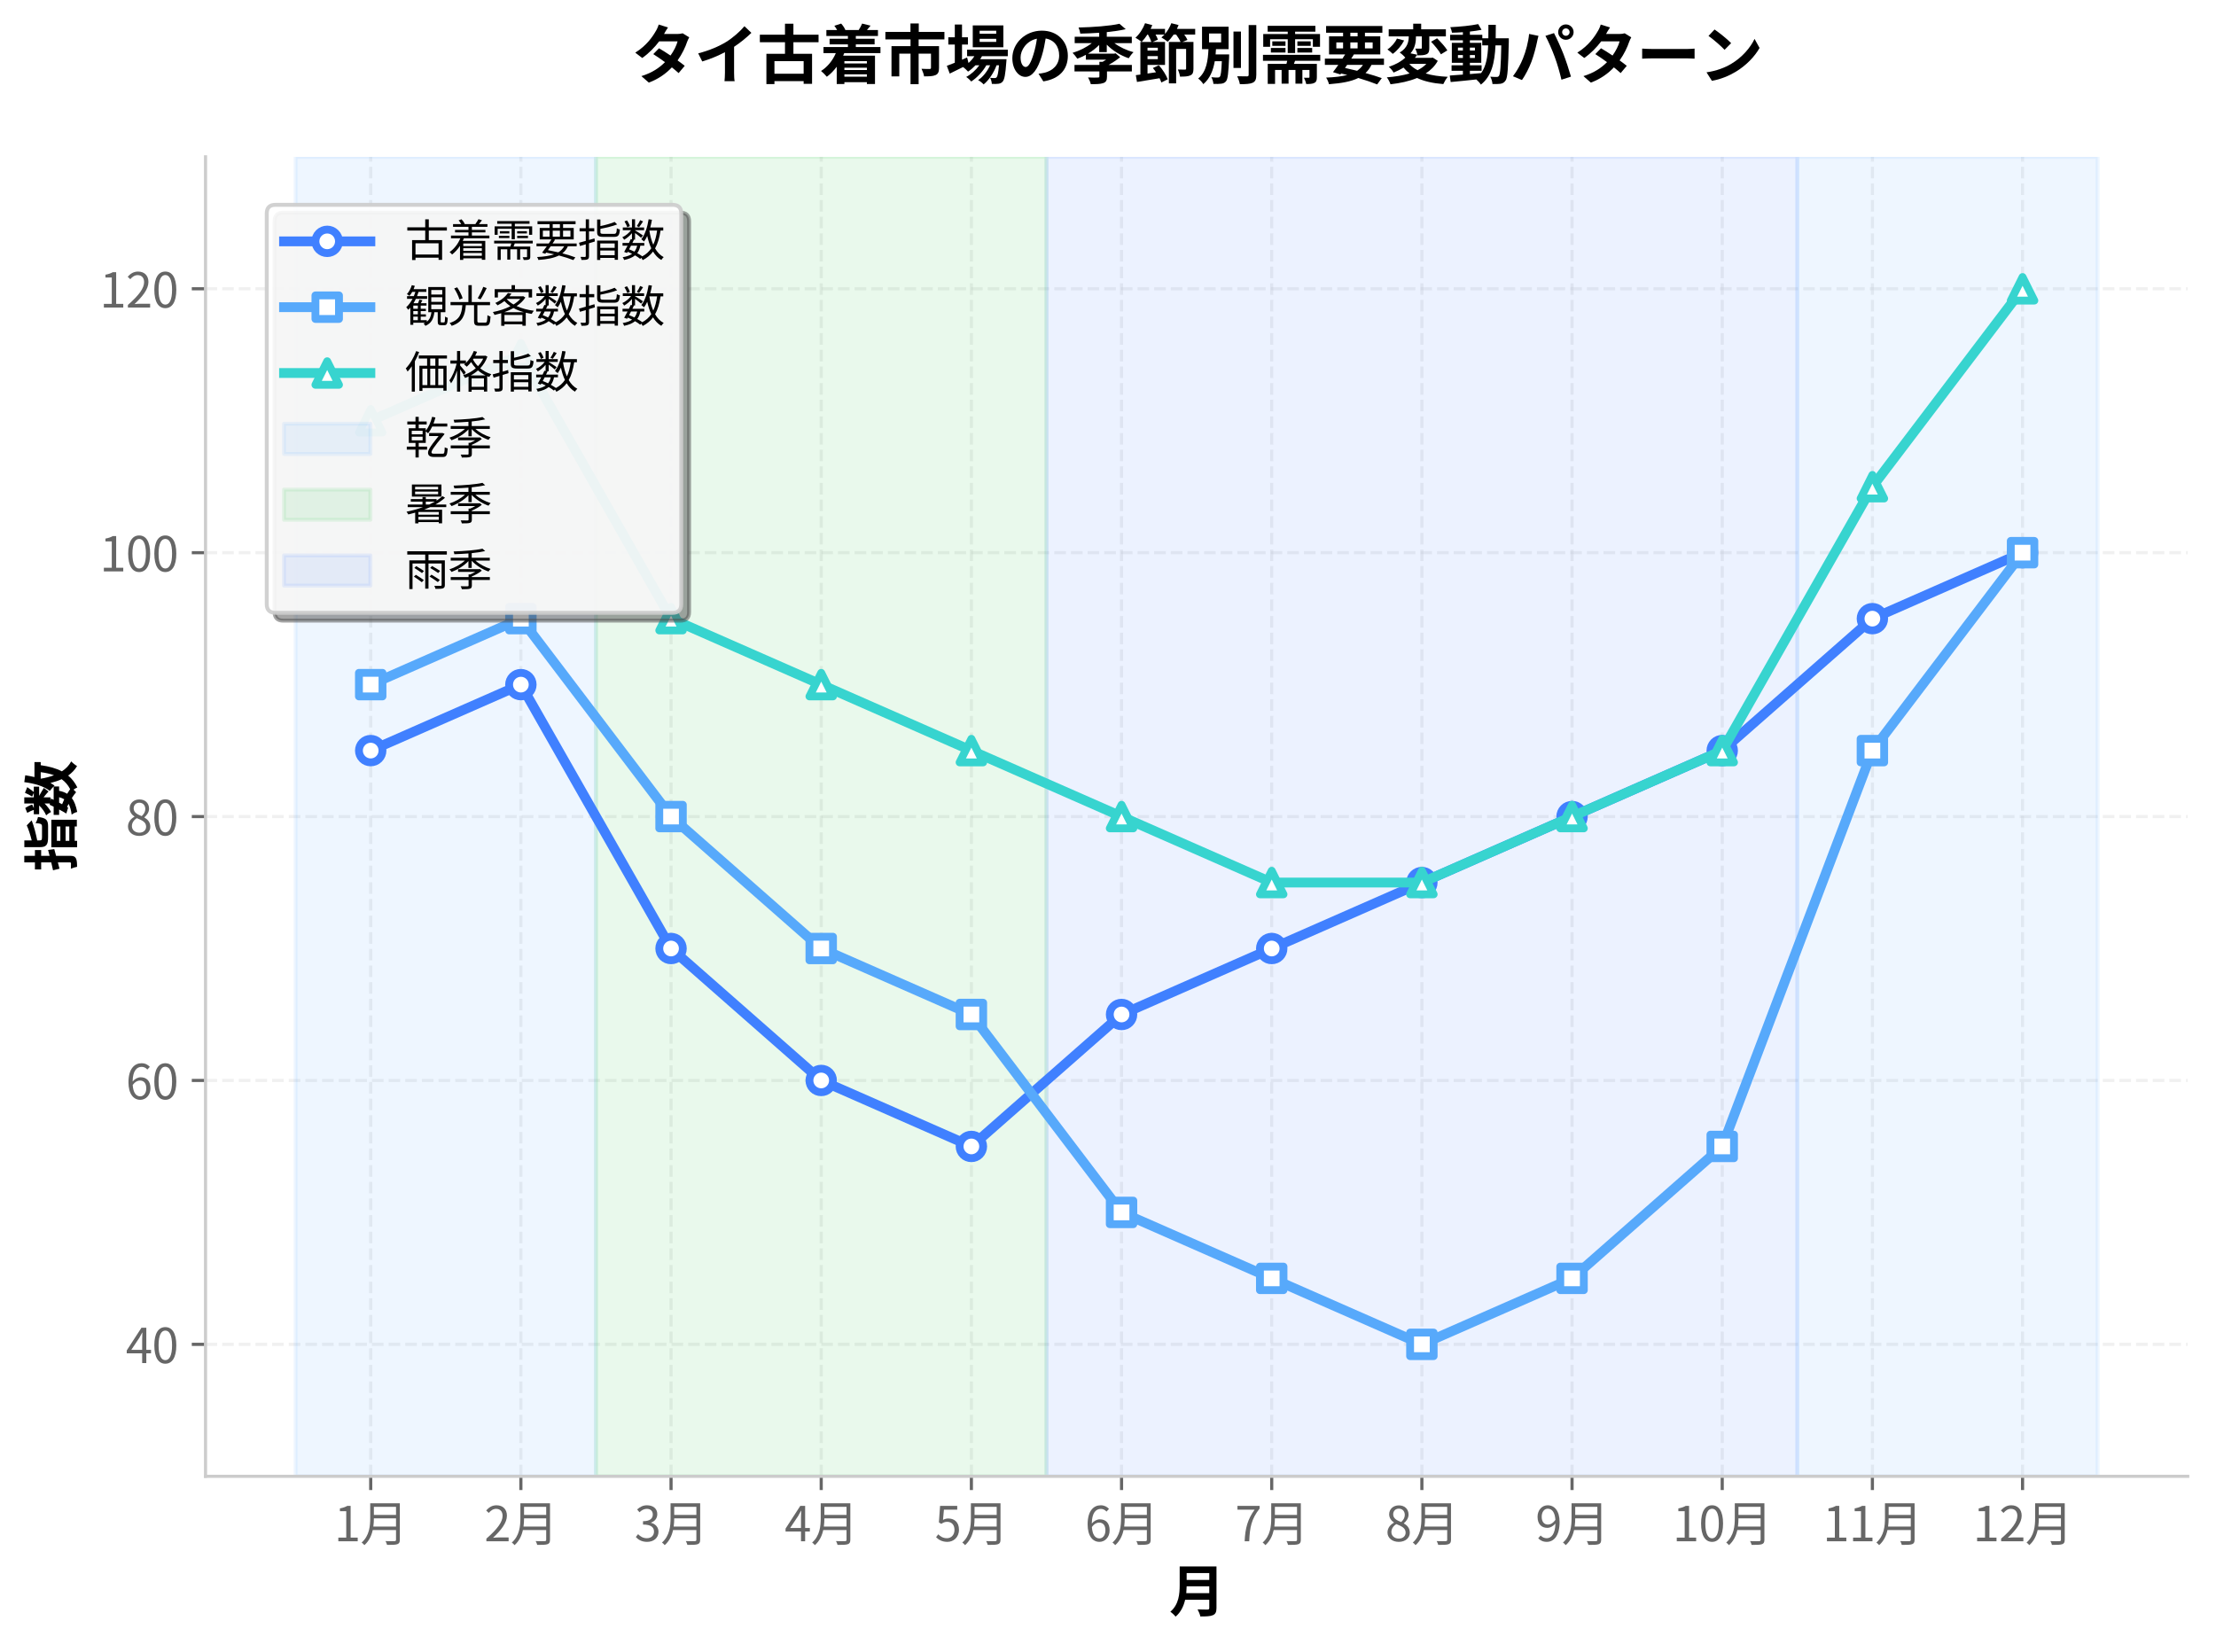
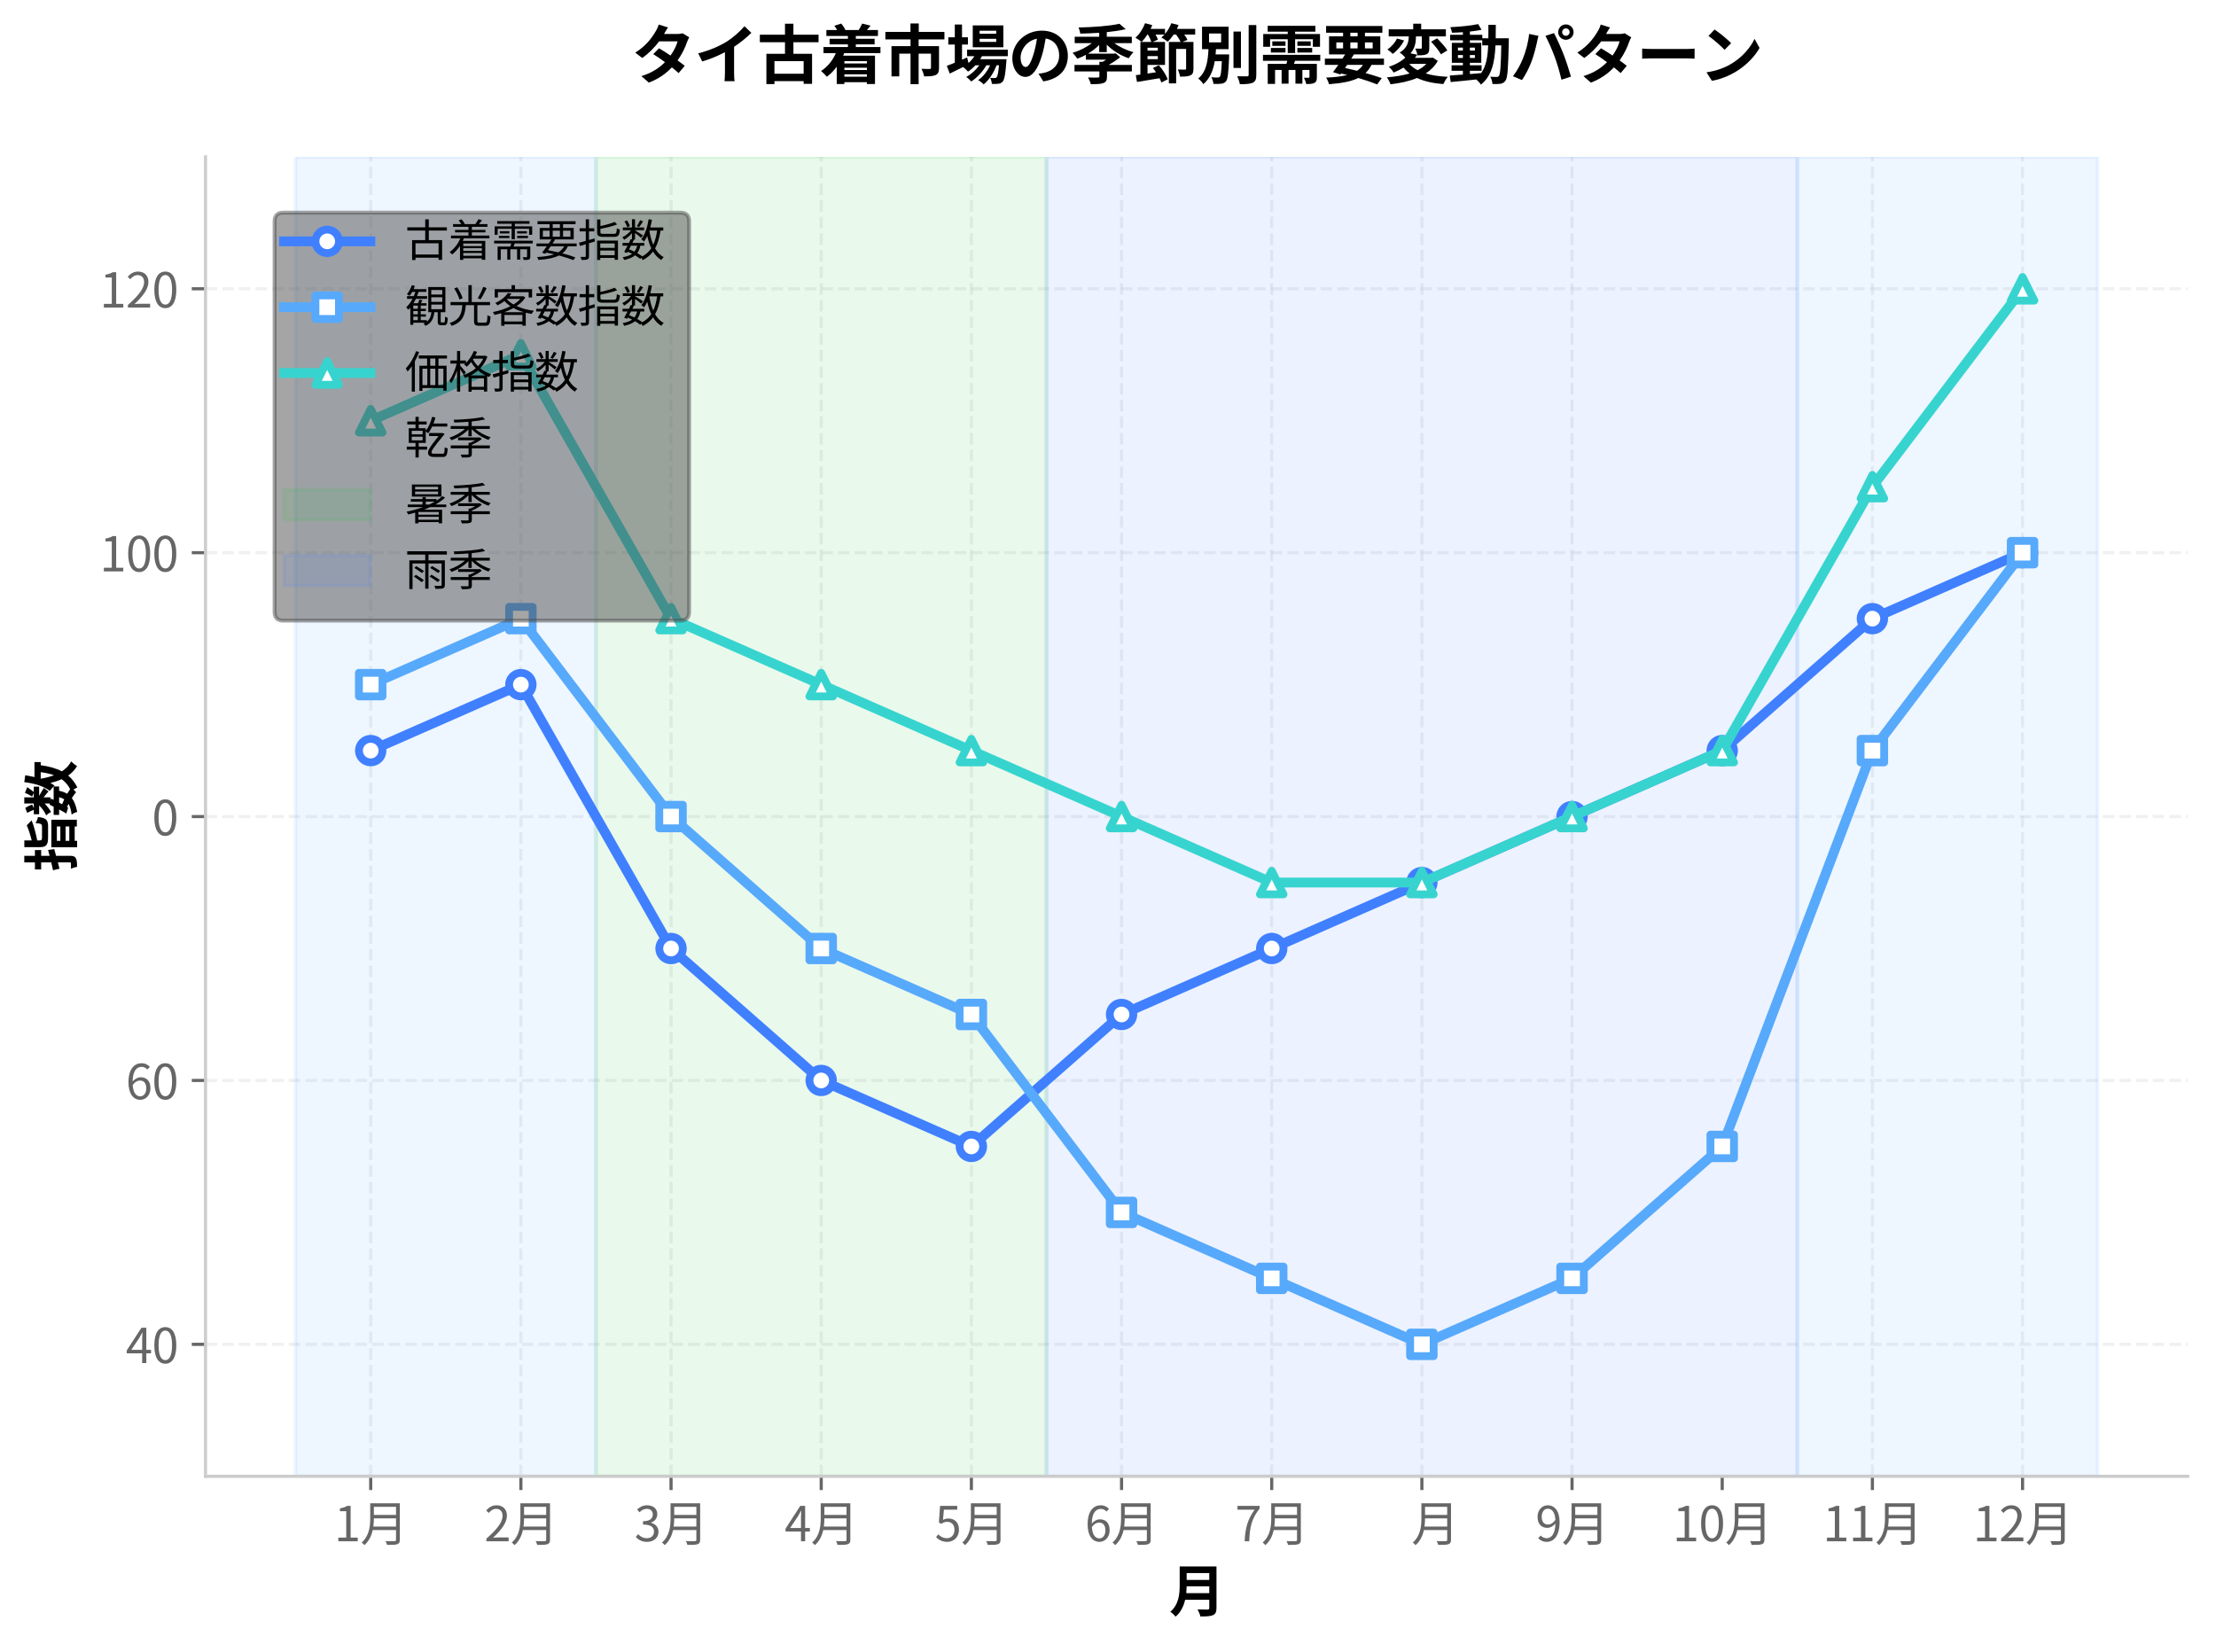
<svg xmlns="http://www.w3.org/2000/svg" xmlns:xlink="http://www.w3.org/1999/xlink" width="564.565pt" height="420.849pt" viewBox="0 0 564.565 420.849" version="1.1">
  <defs>
    <style type="text/css">*{stroke-linejoin: round; stroke-linecap: butt}</style>
  </defs>
  <g id="figure_1">
    <g id="patch_1">
      <path d="M 0 420.849  L 564.565 420.849  L 564.565 0  L 0 0  z " style="fill: #ffffff" />
    </g>
    <g id="axes_1">
      <g id="patch_2">
        <path d="M 52.362 376.168  L 557.365 376.168  L 557.365 39.968  L 52.362 39.968  z " style="fill: #ffffff" />
      </g>
      <g id="matplotlib.axis_1">
        <g id="xtick_1">
          <g id="line2d_1">
            <path d="M 94.445 376.168  L 94.445 39.968  " clip-path="url(#p42f210b682)" style="fill: none; stroke-dasharray: 2.96,1.28; stroke-dashoffset: 0; stroke: #cccccc; stroke-opacity: 0.3; stroke-width: 0.8" />
          </g>
          <g id="line2d_2">
            <defs>
              <path id="m402e8749bf" d="M 0 0  L 0 3.5  " style="stroke: #666666; stroke-width: 0.8" />
            </defs>
            <g>
              <use xlink:href="#m402e8749bf" x="94.445" y="376.168" style="fill: #666666; stroke: #666666; stroke-width: 0.8" />
            </g>
          </g>
          <g id="text_1">
            <g style="fill: #666666" transform="translate(85.115 392.719) scale(0.12 -0.12)">
              <defs>
                <path id="NotoSansCJKjp-Regular-31" d="M 563 0  L 3136 0  L 3136 486  L 2195 486  L 2195 4691  L 1747 4691  C 1491 4544 1190 4435 774 4358  L 774 3987  L 1613 3987  L 1613 486  L 563 486  L 563 0  z " transform="scale(0.016)" />
                <path id="NotoSansCJKjp-Regular-6708" d="M 1325 5037  L 1325 3066  C 1325 2035 1222 736 186 -173  C 294 -237 480 -416 550 -518  C 1178 32 1498 755 1658 1485  L 4749 1485  L 4749 205  C 4749 64 4704 19 4550 13  C 4403 6 3885 0 3354 19  C 3437 -115 3526 -339 3558 -486  C 4243 -486 4672 -480 4922 -390  C 5158 -307 5254 -147 5254 198  L 5254 5037  L 1325 5037  z M 1811 4570  L 4749 4570  L 4749 3494  L 1811 3494  L 1811 4570  z M 1811 3040  L 4749 3040  L 4749 1952  L 1741 1952  C 1792 2330 1811 2701 1811 3040  z " transform="scale(0.016)" />
              </defs>
              <use xlink:href="#NotoSansCJKjp-Regular-31" />
              <use xlink:href="#NotoSansCJKjp-Regular-6708" transform="translate(55.5 0)" />
            </g>
          </g>
        </g>
        <g id="xtick_2">
          <g id="line2d_3">
            <path d="M 132.703 376.168  L 132.703 39.968  " clip-path="url(#p42f210b682)" style="fill: none; stroke-dasharray: 2.96,1.28; stroke-dashoffset: 0; stroke: #cccccc; stroke-opacity: 0.3; stroke-width: 0.8" />
          </g>
          <g id="line2d_4">
            <g>
              <use xlink:href="#m402e8749bf" x="132.703" y="376.168" style="fill: #666666; stroke: #666666; stroke-width: 0.8" />
            </g>
          </g>
          <g id="text_2">
            <g style="fill: #666666" transform="translate(123.373 392.719) scale(0.12 -0.12)">
              <defs>
                <path id="NotoSansCJKjp-Regular-32" d="M 282 0  L 3232 0  L 3232 506  L 1933 506  C 1696 506 1408 480 1165 461  C 2266 1504 3008 2458 3008 3398  C 3008 4230 2477 4774 1638 4774  C 1043 4774 634 4506 256 4090  L 595 3757  C 858 4070 1184 4301 1568 4301  C 2150 4301 2432 3910 2432 3373  C 2432 2566 1754 1632 282 346  L 282 0  z " transform="scale(0.016)" />
              </defs>
              <use xlink:href="#NotoSansCJKjp-Regular-32" />
              <use xlink:href="#NotoSansCJKjp-Regular-6708" transform="translate(55.5 0)" />
            </g>
          </g>
        </g>
        <g id="xtick_3">
          <g id="line2d_5">
            <path d="M 170.961 376.168  L 170.961 39.968  " clip-path="url(#p42f210b682)" style="fill: none; stroke-dasharray: 2.96,1.28; stroke-dashoffset: 0; stroke: #cccccc; stroke-opacity: 0.3; stroke-width: 0.8" />
          </g>
          <g id="line2d_6">
            <g>
              <use xlink:href="#m402e8749bf" x="170.961" y="376.168" style="fill: #666666; stroke: #666666; stroke-width: 0.8" />
            </g>
          </g>
          <g id="text_3">
            <g style="fill: #666666" transform="translate(161.631 392.719) scale(0.12 -0.12)">
              <defs>
                <path id="NotoSansCJKjp-Regular-33" d="M 1683 -83  C 2522 -83 3194 416 3194 1254  C 3194 1901 2752 2310 2202 2445  L 2202 2477  C 2701 2650 3034 3034 3034 3603  C 3034 4346 2458 4774 1664 4774  C 1126 4774 710 4538 358 4218  L 672 3846  C 941 4115 1267 4301 1645 4301  C 2138 4301 2438 4006 2438 3558  C 2438 3053 2112 2662 1139 2662  L 1139 2214  C 2227 2214 2598 1843 2598 1274  C 2598 736 2208 403 1645 403  C 1114 403 762 659 486 941  L 186 563  C 493 224 954 -83 1683 -83  z " transform="scale(0.016)" />
              </defs>
              <use xlink:href="#NotoSansCJKjp-Regular-33" />
              <use xlink:href="#NotoSansCJKjp-Regular-6708" transform="translate(55.5 0)" />
            </g>
          </g>
        </g>
        <g id="xtick_4">
          <g id="line2d_7">
            <path d="M 209.219 376.168  L 209.219 39.968  " clip-path="url(#p42f210b682)" style="fill: none; stroke-dasharray: 2.96,1.28; stroke-dashoffset: 0; stroke: #cccccc; stroke-opacity: 0.3; stroke-width: 0.8" />
          </g>
          <g id="line2d_8">
            <g>
              <use xlink:href="#m402e8749bf" x="209.219" y="376.168" style="fill: #666666; stroke: #666666; stroke-width: 0.8" />
            </g>
          </g>
          <g id="text_4">
            <g style="fill: #666666" transform="translate(199.889 392.719) scale(0.12 -0.12)">
              <defs>
                <path id="NotoSansCJKjp-Regular-34" d="M 2176 0  L 2726 0  L 2726 1293  L 3354 1293  L 3354 1760  L 2726 1760  L 2726 4691  L 2080 4691  L 128 1677  L 128 1293  L 2176 1293  L 2176 0  z M 2176 1760  L 736 1760  L 1805 3360  C 1939 3590 2067 3827 2182 4051  L 2208 4051  C 2195 3814 2176 3430 2176 3200  L 2176 1760  z " transform="scale(0.016)" />
              </defs>
              <use xlink:href="#NotoSansCJKjp-Regular-34" />
              <use xlink:href="#NotoSansCJKjp-Regular-6708" transform="translate(55.5 0)" />
            </g>
          </g>
        </g>
        <g id="xtick_5">
          <g id="line2d_9">
            <path d="M 247.477 376.168  L 247.477 39.968  " clip-path="url(#p42f210b682)" style="fill: none; stroke-dasharray: 2.96,1.28; stroke-dashoffset: 0; stroke: #cccccc; stroke-opacity: 0.3; stroke-width: 0.8" />
          </g>
          <g id="line2d_10">
            <g>
              <use xlink:href="#m402e8749bf" x="247.477" y="376.168" style="fill: #666666; stroke: #666666; stroke-width: 0.8" />
            </g>
          </g>
          <g id="text_5">
            <g style="fill: #666666" transform="translate(238.147 392.719) scale(0.12 -0.12)">
              <defs>
                <path id="NotoSansCJKjp-Regular-35" d="M 1677 -83  C 2464 -83 3213 499 3213 1523  C 3213 2560 2573 3021 1798 3021  C 1517 3021 1306 2950 1094 2835  L 1216 4192  L 2982 4192  L 2982 4691  L 704 4691  L 550 2502  L 864 2304  C 1133 2483 1331 2579 1645 2579  C 2234 2579 2618 2182 2618 1510  C 2618 826 2176 403 1619 403  C 1075 403 730 653 467 922  L 173 538  C 493 224 941 -83 1677 -83  z " transform="scale(0.016)" />
              </defs>
              <use xlink:href="#NotoSansCJKjp-Regular-35" />
              <use xlink:href="#NotoSansCJKjp-Regular-6708" transform="translate(55.5 0)" />
            </g>
          </g>
        </g>
        <g id="xtick_6">
          <g id="line2d_11">
            <path d="M 285.735 376.168  L 285.735 39.968  " clip-path="url(#p42f210b682)" style="fill: none; stroke-dasharray: 2.96,1.28; stroke-dashoffset: 0; stroke: #cccccc; stroke-opacity: 0.3; stroke-width: 0.8" />
          </g>
          <g id="line2d_12">
            <g>
              <use xlink:href="#m402e8749bf" x="285.735" y="376.168" style="fill: #666666; stroke: #666666; stroke-width: 0.8" />
            </g>
          </g>
          <g id="text_6">
            <g style="fill: #666666" transform="translate(276.405 392.719) scale(0.12 -0.12)">
              <defs>
                <path id="NotoSansCJKjp-Regular-36" d="M 1926 -83  C 2656 -83 3277 531 3277 1440  C 3277 2426 2765 2912 1971 2912  C 1606 2912 1197 2701 909 2349  C 934 3802 1466 4294 2118 4294  C 2400 4294 2682 4154 2861 3936  L 3194 4294  C 2931 4576 2579 4774 2093 4774  C 1184 4774 358 4077 358 2240  C 358 691 1030 -83 1926 -83  z M 922 1882  C 1229 2317 1587 2477 1875 2477  C 2445 2477 2720 2074 2720 1440  C 2720 800 2374 378 1926 378  C 1338 378 986 909 922 1882  z " transform="scale(0.016)" />
              </defs>
              <use xlink:href="#NotoSansCJKjp-Regular-36" />
              <use xlink:href="#NotoSansCJKjp-Regular-6708" transform="translate(55.5 0)" />
            </g>
          </g>
        </g>
        <g id="xtick_7">
          <g id="line2d_13">
            <path d="M 323.992 376.168  L 323.992 39.968  " clip-path="url(#p42f210b682)" style="fill: none; stroke-dasharray: 2.96,1.28; stroke-dashoffset: 0; stroke: #cccccc; stroke-opacity: 0.3; stroke-width: 0.8" />
          </g>
          <g id="line2d_14">
            <g>
              <use xlink:href="#m402e8749bf" x="323.992" y="376.168" style="fill: #666666; stroke: #666666; stroke-width: 0.8" />
            </g>
          </g>
          <g id="text_7">
            <g style="fill: #666666" transform="translate(314.662 392.719) scale(0.12 -0.12)">
              <defs>
                <path id="NotoSansCJKjp-Regular-37" d="M 1267 0  L 1875 0  C 1952 1837 2150 2931 3251 4339  L 3251 4691  L 314 4691  L 314 4192  L 2592 4192  C 1670 2912 1350 1779 1267 0  z " transform="scale(0.016)" />
              </defs>
              <use xlink:href="#NotoSansCJKjp-Regular-37" />
              <use xlink:href="#NotoSansCJKjp-Regular-6708" transform="translate(55.5 0)" />
            </g>
          </g>
        </g>
        <g id="xtick_8">
          <g id="line2d_15">
            <path d="M 362.25 376.168  L 362.25 39.968  " clip-path="url(#p42f210b682)" style="fill: none; stroke-dasharray: 2.96,1.28; stroke-dashoffset: 0; stroke: #cccccc; stroke-opacity: 0.3; stroke-width: 0.8" />
          </g>
          <g id="line2d_16">
            <g>
              <use xlink:href="#m402e8749bf" x="362.25" y="376.168" style="fill: #666666; stroke: #666666; stroke-width: 0.8" />
            </g>
          </g>
          <g id="text_8">
            <g style="fill: #666666" transform="translate(352.92 392.719) scale(0.12 -0.12)">
              <defs>
-                 <path id="NotoSansCJKjp-Regular-38" d="M 1792 -83  C 2669 -83 3258 448 3258 1126  C 3258 1773 2880 2125 2470 2362  L 2470 2394  C 2746 2611 3091 3034 3091 3526  C 3091 4250 2605 4762 1805 4762  C 1075 4762 518 4282 518 3571  C 518 3078 813 2726 1152 2490  L 1152 2464  C 723 2234 294 1792 294 1165  C 294 442 922 -83 1792 -83  z M 2112 2547  C 1555 2765 1050 3014 1050 3571  C 1050 4026 1363 4326 1798 4326  C 2298 4326 2592 3962 2592 3494  C 2592 3149 2426 2829 2112 2547  z M 1798 352  C 1235 352 813 717 813 1216  C 813 1664 1082 2035 1459 2278  C 2125 2010 2701 1779 2701 1146  C 2701 678 2342 352 1798 352  z " transform="scale(0.016)" />
-               </defs>
+                 </defs>
              <use xlink:href="#NotoSansCJKjp-Regular-38" />
              <use xlink:href="#NotoSansCJKjp-Regular-6708" transform="translate(55.5 0)" />
            </g>
          </g>
        </g>
        <g id="xtick_9">
          <g id="line2d_17">
            <path d="M 400.508 376.168  L 400.508 39.968  " clip-path="url(#p42f210b682)" style="fill: none; stroke-dasharray: 2.96,1.28; stroke-dashoffset: 0; stroke: #cccccc; stroke-opacity: 0.3; stroke-width: 0.8" />
          </g>
          <g id="line2d_18">
            <g>
              <use xlink:href="#m402e8749bf" x="400.508" y="376.168" style="fill: #666666; stroke: #666666; stroke-width: 0.8" />
            </g>
          </g>
          <g id="text_9">
            <g style="fill: #666666" transform="translate(391.178 392.719) scale(0.12 -0.12)">
              <defs>
                <path id="NotoSansCJKjp-Regular-39" d="M 1504 -83  C 2381 -83 3206 646 3206 2547  C 3206 4038 2528 4774 1626 4774  C 896 4774 282 4166 282 3251  C 282 2285 794 1779 1574 1779  C 1965 1779 2368 2003 2656 2349  C 2611 896 2086 403 1485 403  C 1178 403 896 538 691 762  L 371 397  C 634 122 992 -83 1504 -83  z M 2650 2842  C 2336 2394 1984 2214 1670 2214  C 1114 2214 832 2624 832 3251  C 832 3898 1178 4320 1632 4320  C 2227 4320 2586 3808 2650 2842  z " transform="scale(0.016)" />
              </defs>
              <use xlink:href="#NotoSansCJKjp-Regular-39" />
              <use xlink:href="#NotoSansCJKjp-Regular-6708" transform="translate(55.5 0)" />
            </g>
          </g>
        </g>
        <g id="xtick_10">
          <g id="line2d_19">
-             <path d="M 438.766 376.168  L 438.766 39.968  " clip-path="url(#p42f210b682)" style="fill: none; stroke-dasharray: 2.96,1.28; stroke-dashoffset: 0; stroke: #cccccc; stroke-opacity: 0.3; stroke-width: 0.8" />
-           </g>
+             </g>
          <g id="line2d_20">
            <g>
              <use xlink:href="#m402e8749bf" x="438.766" y="376.168" style="fill: #666666; stroke: #666666; stroke-width: 0.8" />
            </g>
          </g>
          <g id="text_10">
            <g style="fill: #666666" transform="translate(426.106 392.719) scale(0.12 -0.12)">
              <defs>
                <path id="NotoSansCJKjp-Regular-30" d="M 1779 -83  C 2669 -83 3238 723 3238 2362  C 3238 3987 2669 4774 1779 4774  C 883 4774 320 3987 320 2362  C 320 723 883 -83 1779 -83  z M 1779 390  C 1248 390 883 986 883 2362  C 883 3731 1248 4314 1779 4314  C 2310 4314 2675 3731 2675 2362  C 2675 986 2310 390 1779 390  z " transform="scale(0.016)" />
              </defs>
              <use xlink:href="#NotoSansCJKjp-Regular-31" />
              <use xlink:href="#NotoSansCJKjp-Regular-30" transform="translate(55.5 0)" />
              <use xlink:href="#NotoSansCJKjp-Regular-6708" transform="translate(111 0)" />
            </g>
          </g>
        </g>
        <g id="xtick_11">
          <g id="line2d_21">
            <path d="M 477.024 376.168  L 477.024 39.968  " clip-path="url(#p42f210b682)" style="fill: none; stroke-dasharray: 2.96,1.28; stroke-dashoffset: 0; stroke: #cccccc; stroke-opacity: 0.3; stroke-width: 0.8" />
          </g>
          <g id="line2d_22">
            <g>
              <use xlink:href="#m402e8749bf" x="477.024" y="376.168" style="fill: #666666; stroke: #666666; stroke-width: 0.8" />
            </g>
          </g>
          <g id="text_11">
            <g style="fill: #666666" transform="translate(464.364 392.719) scale(0.12 -0.12)">
              <use xlink:href="#NotoSansCJKjp-Regular-31" />
              <use xlink:href="#NotoSansCJKjp-Regular-31" transform="translate(55.5 0)" />
              <use xlink:href="#NotoSansCJKjp-Regular-6708" transform="translate(111 0)" />
            </g>
          </g>
        </g>
        <g id="xtick_12">
          <g id="line2d_23">
            <path d="M 515.282 376.168  L 515.282 39.968  " clip-path="url(#p42f210b682)" style="fill: none; stroke-dasharray: 2.96,1.28; stroke-dashoffset: 0; stroke: #cccccc; stroke-opacity: 0.3; stroke-width: 0.8" />
          </g>
          <g id="line2d_24">
            <g>
              <use xlink:href="#m402e8749bf" x="515.282" y="376.168" style="fill: #666666; stroke: #666666; stroke-width: 0.8" />
            </g>
          </g>
          <g id="text_12">
            <g style="fill: #666666" transform="translate(502.622 392.719) scale(0.12 -0.12)">
              <use xlink:href="#NotoSansCJKjp-Regular-31" />
              <use xlink:href="#NotoSansCJKjp-Regular-32" transform="translate(55.5 0)" />
              <use xlink:href="#NotoSansCJKjp-Regular-6708" transform="translate(111 0)" />
            </g>
          </g>
        </g>
        <g id="text_13">
          <g transform="translate(297.863 410.639) scale(0.14 -0.14)">
            <defs>
              <path id="NotoSansCJKjp-Bold-6708" d="M 1197 5133  L 1197 3021  C 1197 2042 1114 806 134 -19  C 307 -128 614 -416 730 -576  C 1331 -77 1651 627 1818 1344  L 4563 1344  L 4563 416  C 4563 282 4518 230 4365 230  C 4218 230 3686 224 3232 250  C 3354 38 3507 -333 3552 -557  C 4218 -557 4666 -544 4973 -410  C 5267 -282 5382 -58 5382 403  L 5382 5133  L 1197 5133  z M 1990 4384  L 4563 4384  L 4563 3603  L 1990 3603  L 1990 4384  z M 1990 2874  L 4563 2874  L 4563 2093  L 1946 2093  C 1971 2362 1984 2630 1990 2874  z " transform="scale(0.016)" />
            </defs>
            <use xlink:href="#NotoSansCJKjp-Bold-6708" />
          </g>
        </g>
      </g>
      <g id="matplotlib.axis_2">
        <g id="ytick_1">
          <g id="line2d_25">
            <path d="M 52.362 342.548  L 557.365 342.548  " clip-path="url(#p42f210b682)" style="fill: none; stroke-dasharray: 2.96,1.28; stroke-dashoffset: 0; stroke: #cccccc; stroke-opacity: 0.3; stroke-width: 0.8" />
          </g>
          <g id="line2d_26">
            <defs>
              <path id="mae8d2faa52" d="M 0 0  L -3.5 0  " style="stroke: #666666; stroke-width: 0.8" />
            </defs>
            <g>
              <use xlink:href="#mae8d2faa52" x="52.362" y="342.548" style="fill: #666666; stroke: #666666; stroke-width: 0.8" />
            </g>
          </g>
          <g id="text_14">
            <g style="fill: #666666" transform="translate(32.042 347.323) scale(0.12 -0.12)">
              <use xlink:href="#NotoSansCJKjp-Regular-34" />
              <use xlink:href="#NotoSansCJKjp-Regular-30" transform="translate(55.5 0)" />
            </g>
          </g>
        </g>
        <g id="ytick_2">
          <g id="line2d_27">
            <path d="M 52.362 275.308  L 557.365 275.308  " clip-path="url(#p42f210b682)" style="fill: none; stroke-dasharray: 2.96,1.28; stroke-dashoffset: 0; stroke: #cccccc; stroke-opacity: 0.3; stroke-width: 0.8" />
          </g>
          <g id="line2d_28">
            <g>
              <use xlink:href="#mae8d2faa52" x="52.362" y="275.308" style="fill: #666666; stroke: #666666; stroke-width: 0.8" />
            </g>
          </g>
          <g id="text_15">
            <g style="fill: #666666" transform="translate(32.042 280.083) scale(0.12 -0.12)">
              <use xlink:href="#NotoSansCJKjp-Regular-36" />
              <use xlink:href="#NotoSansCJKjp-Regular-30" transform="translate(55.5 0)" />
            </g>
          </g>
        </g>
        <g id="ytick_3">
          <g id="line2d_29">
            <path d="M 52.362 208.067  L 557.365 208.067  " clip-path="url(#p42f210b682)" style="fill: none; stroke-dasharray: 2.96,1.28; stroke-dashoffset: 0; stroke: #cccccc; stroke-opacity: 0.3; stroke-width: 0.8" />
          </g>
          <g id="line2d_30">
            <g>
              <use xlink:href="#mae8d2faa52" x="52.362" y="208.067" style="fill: #666666; stroke: #666666; stroke-width: 0.8" />
            </g>
          </g>
          <g id="text_16">
            <g style="fill: #666666" transform="translate(32.042 212.843) scale(0.12 -0.12)">
              <use xlink:href="#NotoSansCJKjp-Regular-38" />
              <use xlink:href="#NotoSansCJKjp-Regular-30" transform="translate(55.5 0)" />
            </g>
          </g>
        </g>
        <g id="ytick_4">
          <g id="line2d_31">
            <path d="M 52.362 140.827  L 557.365 140.827  " clip-path="url(#p42f210b682)" style="fill: none; stroke-dasharray: 2.96,1.28; stroke-dashoffset: 0; stroke: #cccccc; stroke-opacity: 0.3; stroke-width: 0.8" />
          </g>
          <g id="line2d_32">
            <g>
              <use xlink:href="#mae8d2faa52" x="52.362" y="140.827" style="fill: #666666; stroke: #666666; stroke-width: 0.8" />
            </g>
          </g>
          <g id="text_17">
            <g style="fill: #666666" transform="translate(25.382 145.603) scale(0.12 -0.12)">
              <use xlink:href="#NotoSansCJKjp-Regular-31" />
              <use xlink:href="#NotoSansCJKjp-Regular-30" transform="translate(55.5 0)" />
              <use xlink:href="#NotoSansCJKjp-Regular-30" transform="translate(111 0)" />
            </g>
          </g>
        </g>
        <g id="ytick_5">
          <g id="line2d_33">
            <path d="M 52.362 73.588  L 557.365 73.588  " clip-path="url(#p42f210b682)" style="fill: none; stroke-dasharray: 2.96,1.28; stroke-dashoffset: 0; stroke: #cccccc; stroke-opacity: 0.3; stroke-width: 0.8" />
          </g>
          <g id="line2d_34">
            <g>
              <use xlink:href="#mae8d2faa52" x="52.362" y="73.588" style="fill: #666666; stroke: #666666; stroke-width: 0.8" />
            </g>
          </g>
          <g id="text_18">
            <g style="fill: #666666" transform="translate(25.382 78.363) scale(0.12 -0.12)">
              <use xlink:href="#NotoSansCJKjp-Regular-31" />
              <use xlink:href="#NotoSansCJKjp-Regular-32" transform="translate(55.5 0)" />
              <use xlink:href="#NotoSansCJKjp-Regular-30" transform="translate(111 0)" />
            </g>
          </g>
        </g>
        <g id="text_19">
          <g transform="translate(18.372 222.067) rotate(-90) scale(0.14 -0.14)">
            <defs>
              <path id="NotoSansCJKjp-Bold-6307" d="M 5248 5158  C 4826 4960 4179 4755 3539 4595  L 3539 5434  L 2771 5434  L 2771 3686  C 2771 2950 3008 2733 3904 2733  C 4083 2733 4954 2733 5146 2733  C 5882 2733 6106 2976 6202 3885  C 5990 3923 5670 4045 5504 4160  C 5459 3526 5408 3424 5094 3424  C 4877 3424 4147 3424 3974 3424  C 3603 3424 3539 3456 3539 3693  L 3539 3968  C 4307 4122 5165 4339 5818 4602  L 5248 5158  z M 3488 742  L 5126 742  L 5126 320  L 3488 320  L 3488 742  z M 3488 1338  L 3488 1734  L 5126 1734  L 5126 1338  L 3488 1338  z M 2758 2362  L 2758 -570  L 3488 -570  L 3488 -294  L 5126 -294  L 5126 -538  L 5888 -538  L 5888 2362  L 2758 2362  z M 1037 5440  L 1037 4230  L 237 4230  L 237 3520  L 1037 3520  L 1037 2374  L 141 2170  L 320 1434  L 1037 1619  L 1037 250  C 1037 160 998 134 915 128  C 832 128 570 128 320 141  C 410 -58 506 -371 531 -563  C 986 -563 1286 -544 1504 -429  C 1722 -307 1786 -122 1786 256  L 1786 1824  L 2547 2029  L 2451 2733  L 1786 2560  L 1786 3520  L 2445 3520  L 2445 4230  L 1786 4230  L 1786 5440  L 1037 5440  z " transform="scale(0.016)" />
              <path id="NotoSansCJKjp-Bold-6570" d="M 3917 5440  C 3770 4294 3456 3200 2918 2541  C 3053 2445 3277 2246 3424 2099  L 3520 1997  C 3629 2138 3725 2291 3821 2464  C 3936 2003 4077 1574 4250 1190  C 3968 794 3603 474 3123 224  C 2970 333 2790 448 2592 563  C 2746 813 2861 1114 2931 1478  L 3424 1478  L 3424 2099  L 1901 2099  L 2054 2406  L 1779 2464  L 2189 2464  L 2189 3245  C 2438 3046 2714 2822 2854 2682  L 3258 3213  C 3123 3309 2669 3578 2355 3750  L 3405 3750  L 3405 4358  L 2797 4358  C 2957 4550 3149 4832 3347 5101  L 2701 5363  C 2605 5120 2419 4768 2278 4544  L 2701 4358  L 2189 4358  L 2189 5440  L 1485 5440  L 1485 4358  L 954 4358  L 1363 4538  C 1306 4762 1139 5088 973 5331  L 422 5101  C 557 4870 698 4576 755 4358  L 262 4358  L 262 3750  L 1261 3750  C 960 3418 525 3110 134 2950  C 275 2810 442 2560 525 2394  C 845 2573 1190 2835 1485 3130  L 1485 2522  L 1344 2554  L 1126 2099  L 192 2099  L 192 1478  L 806 1478  C 646 1171 486 883 346 659  L 1018 454  L 1088 576  L 1446 403  C 1139 230 736 122 218 51  C 346 -102 480 -365 525 -582  C 1210 -442 1728 -256 2106 32  C 2368 -134 2598 -301 2771 -454  L 3066 -160  C 3168 -314 3270 -486 3315 -595  C 3872 -320 4314 26 4666 448  C 4954 38 5306 -307 5747 -563  C 5862 -352 6106 -51 6278 102  C 5811 346 5440 710 5146 1165  C 5491 1818 5709 2611 5843 3571  L 6202 3571  L 6202 4282  L 4493 4282  C 4576 4621 4640 4973 4698 5331  L 3917 5440  z M 1581 1478  L 2202 1478  C 2144 1248 2067 1056 1965 896  C 1779 979 1587 1062 1402 1139  L 1581 1478  z M 5050 3571  C 4979 3002 4864 2496 4704 2061  C 4525 2522 4397 3027 4307 3571  L 5050 3571  z " transform="scale(0.016)" />
            </defs>
            <use xlink:href="#NotoSansCJKjp-Bold-6307" />
            <use xlink:href="#NotoSansCJKjp-Bold-6570" transform="translate(100 0)" />
          </g>
        </g>
      </g>
      <g id="patch_3">
        <path d="M 75.316 376.168  L 151.832 376.168  L 151.832 39.968  L 75.316 39.968  z " clip-path="url(#p42f210b682)" style="fill: #57a9fb; opacity: 0.1; stroke: #57a9fb; stroke-linejoin: miter" />
      </g>
      <g id="patch_4">
        <path d="M 151.832 376.168  L 266.606 376.168  L 266.606 39.968  L 151.832 39.968  z " clip-path="url(#p42f210b682)" style="fill: #23c343; opacity: 0.1; stroke: #23c343; stroke-linejoin: miter" />
      </g>
      <g id="patch_5">
        <path d="M 266.606 376.168  L 457.895 376.168  L 457.895 39.968  L 266.606 39.968  z " clip-path="url(#p42f210b682)" style="fill: #4080ff; opacity: 0.1; stroke: #4080ff; stroke-linejoin: miter" />
      </g>
      <g id="patch_6">
        <path d="M 457.895 376.168  L 534.411 376.168  L 534.411 39.968  L 457.895 39.968  z " clip-path="url(#p42f210b682)" style="fill: #57a9fb; opacity: 0.1; stroke: #57a9fb; stroke-linejoin: miter" />
      </g>
      <g id="line2d_35">
        <path d="M 94.445 191.257  L 132.703 174.447  L 170.961 241.688  L 209.219 275.308  L 247.477 292.118  L 285.735 258.498  L 323.992 241.688  L 362.25 224.877  L 400.508 208.067  L 438.766 191.257  L 477.024 157.637  L 515.282 140.827  " clip-path="url(#p42f210b682)" style="fill: none; stroke: #4080ff; stroke-width: 2.5; stroke-linecap: square" />
        <defs>
          <path id="m6a3a57710e" d="M 0 3  C 0.796 3 1.559 2.684 2.121 2.121  C 2.684 1.559 3 0.796 3 0  C 3 -0.796 2.684 -1.559 2.121 -2.121  C 1.559 -2.684 0.796 -3 0 -3  C -0.796 -3 -1.559 -2.684 -2.121 -2.121  C -2.684 -1.559 -3 -0.796 -3 0  C -3 0.796 -2.684 1.559 -2.121 2.121  C -1.559 2.684 -0.796 3 0 3  z " style="stroke: #4080ff; stroke-width: 2" />
        </defs>
        <g clip-path="url(#p42f210b682)">
          <use xlink:href="#m6a3a57710e" x="94.445" y="191.257" style="fill: #ffffff; stroke: #4080ff; stroke-width: 2" />
          <use xlink:href="#m6a3a57710e" x="132.703" y="174.447" style="fill: #ffffff; stroke: #4080ff; stroke-width: 2" />
          <use xlink:href="#m6a3a57710e" x="170.961" y="241.688" style="fill: #ffffff; stroke: #4080ff; stroke-width: 2" />
          <use xlink:href="#m6a3a57710e" x="209.219" y="275.308" style="fill: #ffffff; stroke: #4080ff; stroke-width: 2" />
          <use xlink:href="#m6a3a57710e" x="247.477" y="292.118" style="fill: #ffffff; stroke: #4080ff; stroke-width: 2" />
          <use xlink:href="#m6a3a57710e" x="285.735" y="258.498" style="fill: #ffffff; stroke: #4080ff; stroke-width: 2" />
          <use xlink:href="#m6a3a57710e" x="323.992" y="241.688" style="fill: #ffffff; stroke: #4080ff; stroke-width: 2" />
          <use xlink:href="#m6a3a57710e" x="362.25" y="224.877" style="fill: #ffffff; stroke: #4080ff; stroke-width: 2" />
          <use xlink:href="#m6a3a57710e" x="400.508" y="208.067" style="fill: #ffffff; stroke: #4080ff; stroke-width: 2" />
          <use xlink:href="#m6a3a57710e" x="438.766" y="191.257" style="fill: #ffffff; stroke: #4080ff; stroke-width: 2" />
          <use xlink:href="#m6a3a57710e" x="477.024" y="157.637" style="fill: #ffffff; stroke: #4080ff; stroke-width: 2" />
          <use xlink:href="#m6a3a57710e" x="515.282" y="140.827" style="fill: #ffffff; stroke: #4080ff; stroke-width: 2" />
        </g>
      </g>
      <g id="line2d_36">
        <path d="M 94.445 174.447  L 132.703 157.637  L 170.961 208.067  L 209.219 241.688  L 247.477 258.498  L 285.735 308.928  L 323.992 325.738  L 362.25 342.548  L 400.508 325.738  L 438.766 292.118  L 477.024 191.257  L 515.282 140.827  " clip-path="url(#p42f210b682)" style="fill: none; stroke: #57a9fb; stroke-width: 2.5; stroke-linecap: square" />
        <defs>
          <path id="mc4636aced3" d="M -3 3  L 3 3  L 3 -3  L -3 -3  z " style="stroke: #57a9fb; stroke-width: 2; stroke-linejoin: miter" />
        </defs>
        <g clip-path="url(#p42f210b682)">
          <use xlink:href="#mc4636aced3" x="94.445" y="174.447" style="fill: #ffffff; stroke: #57a9fb; stroke-width: 2; stroke-linejoin: miter" />
          <use xlink:href="#mc4636aced3" x="132.703" y="157.637" style="fill: #ffffff; stroke: #57a9fb; stroke-width: 2; stroke-linejoin: miter" />
          <use xlink:href="#mc4636aced3" x="170.961" y="208.067" style="fill: #ffffff; stroke: #57a9fb; stroke-width: 2; stroke-linejoin: miter" />
          <use xlink:href="#mc4636aced3" x="209.219" y="241.688" style="fill: #ffffff; stroke: #57a9fb; stroke-width: 2; stroke-linejoin: miter" />
          <use xlink:href="#mc4636aced3" x="247.477" y="258.498" style="fill: #ffffff; stroke: #57a9fb; stroke-width: 2; stroke-linejoin: miter" />
          <use xlink:href="#mc4636aced3" x="285.735" y="308.928" style="fill: #ffffff; stroke: #57a9fb; stroke-width: 2; stroke-linejoin: miter" />
          <use xlink:href="#mc4636aced3" x="323.992" y="325.738" style="fill: #ffffff; stroke: #57a9fb; stroke-width: 2; stroke-linejoin: miter" />
          <use xlink:href="#mc4636aced3" x="362.25" y="342.548" style="fill: #ffffff; stroke: #57a9fb; stroke-width: 2; stroke-linejoin: miter" />
          <use xlink:href="#mc4636aced3" x="400.508" y="325.738" style="fill: #ffffff; stroke: #57a9fb; stroke-width: 2; stroke-linejoin: miter" />
          <use xlink:href="#mc4636aced3" x="438.766" y="292.118" style="fill: #ffffff; stroke: #57a9fb; stroke-width: 2; stroke-linejoin: miter" />
          <use xlink:href="#mc4636aced3" x="477.024" y="191.257" style="fill: #ffffff; stroke: #57a9fb; stroke-width: 2; stroke-linejoin: miter" />
          <use xlink:href="#mc4636aced3" x="515.282" y="140.827" style="fill: #ffffff; stroke: #57a9fb; stroke-width: 2; stroke-linejoin: miter" />
        </g>
      </g>
      <g id="line2d_37">
        <path d="M 94.445 107.207  L 132.703 90.397  L 170.961 157.637  L 209.219 174.447  L 247.477 191.257  L 285.735 208.067  L 323.992 224.877  L 362.25 224.877  L 400.508 208.067  L 438.766 191.257  L 477.024 124.017  L 515.282 73.588  " clip-path="url(#p42f210b682)" style="fill: none; stroke: #37d4cf; stroke-width: 2.5; stroke-linecap: square" />
        <defs>
          <path id="mfb1d741de7" d="M 0 -3  L -3 3  L 3 3  z " style="stroke: #37d4cf; stroke-width: 2; stroke-linejoin: miter" />
        </defs>
        <g clip-path="url(#p42f210b682)">
          <use xlink:href="#mfb1d741de7" x="94.445" y="107.207" style="fill: #ffffff; stroke: #37d4cf; stroke-width: 2; stroke-linejoin: miter" />
          <use xlink:href="#mfb1d741de7" x="132.703" y="90.397" style="fill: #ffffff; stroke: #37d4cf; stroke-width: 2; stroke-linejoin: miter" />
          <use xlink:href="#mfb1d741de7" x="170.961" y="157.637" style="fill: #ffffff; stroke: #37d4cf; stroke-width: 2; stroke-linejoin: miter" />
          <use xlink:href="#mfb1d741de7" x="209.219" y="174.447" style="fill: #ffffff; stroke: #37d4cf; stroke-width: 2; stroke-linejoin: miter" />
          <use xlink:href="#mfb1d741de7" x="247.477" y="191.257" style="fill: #ffffff; stroke: #37d4cf; stroke-width: 2; stroke-linejoin: miter" />
          <use xlink:href="#mfb1d741de7" x="285.735" y="208.067" style="fill: #ffffff; stroke: #37d4cf; stroke-width: 2; stroke-linejoin: miter" />
          <use xlink:href="#mfb1d741de7" x="323.992" y="224.877" style="fill: #ffffff; stroke: #37d4cf; stroke-width: 2; stroke-linejoin: miter" />
          <use xlink:href="#mfb1d741de7" x="362.25" y="224.877" style="fill: #ffffff; stroke: #37d4cf; stroke-width: 2; stroke-linejoin: miter" />
          <use xlink:href="#mfb1d741de7" x="400.508" y="208.067" style="fill: #ffffff; stroke: #37d4cf; stroke-width: 2; stroke-linejoin: miter" />
          <use xlink:href="#mfb1d741de7" x="438.766" y="191.257" style="fill: #ffffff; stroke: #37d4cf; stroke-width: 2; stroke-linejoin: miter" />
          <use xlink:href="#mfb1d741de7" x="477.024" y="124.017" style="fill: #ffffff; stroke: #37d4cf; stroke-width: 2; stroke-linejoin: miter" />
          <use xlink:href="#mfb1d741de7" x="515.282" y="73.588" style="fill: #ffffff; stroke: #37d4cf; stroke-width: 2; stroke-linejoin: miter" />
        </g>
      </g>
      <g id="patch_7">
        <path d="M 52.362 376.168  L 52.362 39.968  " style="fill: none; stroke: #cccccc; stroke-width: 0.8; stroke-linejoin: miter; stroke-linecap: square" />
      </g>
      <g id="patch_8">
        <path d="M 52.362 376.168  L 557.365 376.168  " style="fill: none; stroke: #cccccc; stroke-width: 0.8; stroke-linejoin: miter; stroke-linecap: square" />
      </g>
      <g id="text_20">
        <g transform="translate(160.863 19.968) scale(0.16 -0.16)">
          <defs>
            <path id="NotoSansCJKjp-Bold-30bf" d="M 3642 5069  L 2714 5357  C 2656 5139 2522 4845 2419 4691  C 2099 4134 1504 3258 384 2560  L 1075 2029  C 1722 2477 2317 3091 2765 3686  L 4595 3686  C 4499 3290 4224 2733 3891 2272  C 3488 2541 3085 2803 2746 2995  L 2176 2413  C 2502 2208 2925 1920 3341 1613  C 2810 1082 2099 563 992 224  L 1734 -422  C 2733 -45 3462 499 4026 1094  C 4288 883 4525 685 4698 525  L 5306 1248  C 5120 1402 4870 1587 4595 1786  C 5050 2426 5370 3110 5542 3629  C 5600 3789 5683 3962 5754 4083  L 5101 4486  C 4960 4442 4742 4416 4544 4416  L 3245 4416  C 3322 4557 3482 4845 3642 5069  z " transform="scale(0.016)" />
            <path id="NotoSansCJKjp-Bold-30a4" d="M 397 2490  L 800 1683  C 1587 1914 2400 2259 3059 2605  L 3059 557  C 3059 275 3034 -128 3014 -282  L 4026 -282  C 3981 -122 3968 275 3968 557  L 3968 3142  C 4589 3552 5203 4051 5690 4531  L 4998 5190  C 4582 4685 3853 4045 3194 3635  C 2483 3200 1542 2784 397 2490  z " transform="scale(0.016)" />
            <path id="NotoSansCJKjp-Bold-53e4" d="M 934 2445  L 934 -570  L 1734 -570  L 1734 -275  L 4640 -275  L 4640 -544  L 5478 -544  L 5478 2445  L 3622 2445  L 3622 3597  L 6125 3597  L 6125 4346  L 3622 4346  L 3622 5440  L 2784 5440  L 2784 4346  L 282 4346  L 282 3597  L 2784 3597  L 2784 2445  L 934 2445  z M 1734 461  L 1734 1715  L 4640 1715  L 4640 461  L 1734 461  z " transform="scale(0.016)" />
            <path id="NotoSansCJKjp-Bold-7740" d="M 4211 5453  C 4141 5267 3994 5011 3872 4819  L 3891 4813  L 2522 4813  L 2541 4819  C 2464 5011 2298 5267 2125 5453  L 1446 5235  C 1542 5107 1645 4960 1722 4813  L 653 4813  L 653 4218  L 2797 4218  L 2797 3942  L 973 3942  L 973 3386  L 2797 3386  L 2797 3117  L 365 3117  L 365 2515  L 1594 2515  C 1280 1773 755 1133 122 736  C 288 602 576 314 698 160  C 1056 422 1389 762 1683 1158  L 1683 -563  L 2445 -563  L 2445 -378  L 4685 -378  L 4685 -563  L 5491 -563  L 5491 2259  L 2323 2259  L 2432 2515  L 6035 2515  L 6035 3117  L 3584 3117  L 3584 3386  L 5453 3386  L 5453 3942  L 3584 3942  L 3584 4218  L 5786 4218  L 5786 4813  L 4691 4813  L 5050 5248  L 4211 5453  z M 2445 1062  L 4685 1062  L 4685 832  L 2445 832  L 2445 1062  z M 2445 1485  L 2445 1715  L 4685 1715  L 4685 1485  L 2445 1485  z M 2445 403  L 4685 403  L 4685 166  L 2445 166  L 2445 403  z " transform="scale(0.016)" />
            <path id="NotoSansCJKjp-Bold-5e02" d="M 883 3206  L 883 198  L 1658 198  L 1658 2458  L 2778 2458  L 2778 -582  L 3584 -582  L 3584 2458  L 4813 2458  L 4813 1050  C 4813 966 4774 941 4672 934  C 4570 934 4192 934 3872 954  C 3974 742 4096 422 4128 198  C 4627 198 4992 205 5267 326  C 5530 442 5613 659 5613 1030  L 5613 3206  L 3584 3206  L 3584 3878  L 6150 3878  L 6150 4627  L 3597 4627  L 3597 5466  L 2771 5466  L 2771 4627  L 275 4627  L 275 3878  L 2778 3878  L 2778 3206  L 883 3206  z " transform="scale(0.016)" />
            <path id="NotoSansCJKjp-Bold-5834" d="M 3405 3936  L 5056 3936  L 5056 3629  L 3405 3629  L 3405 3936  z M 3405 4742  L 5056 4742  L 5056 4442  L 3405 4442  L 3405 4742  z M 2720 5274  L 2720 3098  L 5766 3098  L 5766 5274  L 2720 5274  z M 141 1248  L 429 474  C 826 666 1286 890 1754 1126  C 1907 1024 2144 794 2253 672  C 2509 838 2758 1056 2989 1299  L 3373 1299  C 3027 826 2541 384 2067 141  C 2246 26 2445 -160 2566 -314  C 3123 45 3731 685 4070 1299  L 4448 1299  C 4173 710 3738 134 3251 -173  C 3443 -275 3674 -454 3802 -602  C 4320 -192 4826 582 5088 1299  L 5331 1299  C 5261 531 5184 198 5094 102  C 5043 45 4992 32 4909 32  C 4819 32 4653 32 4448 51  C 4544 -109 4608 -371 4621 -550  C 4883 -563 5120 -557 5267 -538  C 5434 -512 5574 -467 5696 -320  C 5869 -128 5971 390 6061 1638  C 6074 1728 6080 1907 6080 1907  L 3462 1907  C 3526 2003 3584 2106 3642 2208  L 6208 2208  L 6208 2854  L 2157 2854  L 2157 2208  L 2880 2208  C 2726 1958 2522 1728 2298 1530  L 2157 2080  L 1651 1856  L 1651 3366  L 2240 3366  L 2240 4090  L 1651 4090  L 1651 5357  L 934 5357  L 934 4090  L 288 4090  L 288 3366  L 934 3366  L 934 1555  C 634 1434 358 1325 141 1248  z " transform="scale(0.016)" />
            <path id="NotoSansCJKjp-Bold-306e" d="M 2854 3949  C 2784 3418 2662 2874 2515 2400  C 2253 1536 2003 1133 1734 1133  C 1485 1133 1229 1446 1229 2093  C 1229 2797 1798 3731 2854 3949  z M 3725 3968  C 4589 3821 5069 3162 5069 2278  C 5069 1344 4429 755 3610 563  C 3437 525 3258 486 3014 461  L 3494 -301  C 5107 -51 5933 902 5933 2253  C 5933 3648 4934 4749 3347 4749  C 1690 4749 410 3488 410 2010  C 410 928 998 147 1709 147  C 2406 147 2957 941 3341 2234  C 3526 2835 3635 3424 3725 3968  z " transform="scale(0.016)" />
            <path id="NotoSansCJKjp-Bold-5b63" d="M 4819 5434  C 3878 5216 2195 5094 749 5062  C 819 4909 902 4627 922 4454  C 1523 4467 2170 4493 2803 4538  L 2803 4141  L 365 4141  L 365 3507  L 2067 3507  C 1549 3098 832 2739 154 2541  C 307 2394 518 2125 627 1958  C 909 2061 1197 2189 1478 2342  L 1478 1862  L 3501 1862  C 3386 1786 3264 1715 3149 1651  L 2822 1651  L 2822 1338  L 346 1338  L 346 691  L 2822 691  L 2822 192  C 2822 109 2784 83 2662 83  C 2547 70 2080 70 1696 90  C 1805 -96 1926 -378 1965 -576  C 2509 -576 2906 -576 3194 -474  C 3488 -378 3578 -198 3578 166  L 3578 691  L 6054 691  L 6054 1338  L 3738 1338  C 4147 1562 4563 1843 4890 2106  L 4435 2496  L 4282 2458  L 1683 2458  C 2093 2701 2483 3002 2803 3322  L 2803 2611  L 3558 2611  L 3558 3354  C 4134 2765 4947 2266 5741 2003  C 5850 2182 6061 2464 6221 2605  C 5542 2784 4826 3117 4314 3507  L 6048 3507  L 6048 4141  L 3558 4141  L 3558 4602  C 4243 4672 4896 4768 5446 4896  L 4819 5434  z " transform="scale(0.016)" />
            <path id="NotoSansCJKjp-Bold-7bc0" d="M 2387 2214  L 2387 1914  L 1363 1914  L 1363 2214  L 2387 2214  z M 2387 2765  L 1363 2765  L 1363 3046  L 2387 3046  L 2387 2765  z M 3731 5491  C 3590 5107 3366 4730 3104 4422  L 3104 4922  L 1670 4922  C 1728 5050 1786 5171 1837 5299  L 1120 5491  C 915 4947 557 4390 160 4045  C 333 3949 640 3750 781 3629  C 973 3827 1165 4077 1350 4358  L 1408 4358  C 1549 4109 1683 3827 1747 3622  L 653 3622  L 653 378  L 198 320  L 314 -358  L 2560 13  C 2637 -141 2701 -288 2739 -410  L 3373 -90  C 3226 314 2867 890 2490 1306  L 1894 1030  C 2003 902 2112 755 2208 608  L 1363 480  L 1363 1338  L 3104 1338  L 3104 3622  L 1862 3622  L 2394 3853  C 2349 4000 2266 4179 2163 4358  L 3053 4358  C 2950 4250 2848 4154 2746 4070  C 2918 3974 3226 3770 3366 3642  C 3571 3834 3776 4083 3962 4358  L 4211 4358  C 4390 4115 4563 3834 4653 3622  L 3488 3622  L 3488 -499  L 4211 -499  L 4211 2931  L 5203 2931  L 5203 979  C 5203 896 5171 870 5075 870  C 4986 870 4666 870 4378 883  C 4474 691 4570 384 4595 173  C 5062 173 5395 186 5632 301  C 5875 410 5933 614 5933 966  L 5933 3622  L 4826 3622  L 5338 3827  C 5274 3981 5152 4173 5018 4358  L 6106 4358  L 6106 4922  L 4288 4922  C 4352 5050 4403 5178 4454 5306  L 3731 5491  z " transform="scale(0.016)" />
            <path id="NotoSansCJKjp-Bold-5225" d="M 3667 4659  L 3667 1037  L 4410 1037  L 4410 4659  L 3667 4659  z M 5178 5306  L 5178 358  C 5178 237 5126 198 5005 198  C 4870 198 4454 198 4032 211  C 4147 -6 4269 -358 4301 -576  C 4890 -582 5312 -557 5581 -435  C 5843 -307 5939 -96 5939 358  L 5939 5306  L 5178 5306  z M 1235 4467  L 2438 4467  L 2438 3584  L 1235 3584  L 1235 4467  z M 538 5139  L 538 2906  L 1178 2906  C 1126 1830 1005 672 154 -19  C 333 -147 557 -390 666 -576  C 1344 0 1651 826 1805 1709  L 2509 1709  C 2464 685 2406 269 2310 166  C 2253 96 2195 83 2099 83  C 1984 83 1728 83 1466 115  C 1574 -70 1658 -352 1670 -550  C 1971 -563 2272 -557 2445 -531  C 2650 -506 2790 -448 2925 -288  C 3104 -70 3168 550 3232 2099  C 3232 2182 3238 2381 3238 2381  L 1888 2381  L 1926 2906  L 3181 2906  L 3181 5139  L 538 5139  z " transform="scale(0.016)" />
            <path id="NotoSansCJKjp-Bold-9700" d="M 1280 3686  L 1280 3238  L 2592 3238  L 2592 3686  L 1280 3686  z M 1139 3027  L 1139 2573  L 2592 2573  L 2592 3027  L 1139 3027  z M 3776 3027  L 3776 2573  L 5248 2573  L 5248 3027  L 3776 3027  z M 3776 3686  L 3776 3238  L 5101 3238  L 5101 3686  L 3776 3686  z M 378 4410  L 378 3142  L 1062 3142  L 1062 3898  L 2816 3898  L 2816 2522  L 3552 2522  L 3552 3898  L 5318 3898  L 5318 3142  L 6029 3142  L 6029 4410  L 3552 4410  L 3552 4646  L 5568 4646  L 5568 5229  L 819 5229  L 819 4646  L 2816 4646  L 2816 4410  L 378 4410  z M 826 1440  L 826 -550  L 1555 -550  L 1555 838  L 2208 838  L 2208 -525  L 2899 -525  L 2899 838  L 3584 838  L 3584 -525  L 4275 -525  L 4275 838  L 4979 838  L 4979 134  C 4979 77 4954 58 4890 58  C 4826 58 4621 58 4429 64  C 4518 -109 4621 -371 4653 -563  C 4992 -563 5254 -557 5459 -454  C 5670 -352 5715 -179 5715 128  L 5715 1440  L 3430 1440  L 3546 1747  L 6054 1747  L 6054 2342  L 352 2342  L 352 1747  L 2765 1747  L 2688 1440  L 826 1440  z " transform="scale(0.016)" />
            <path id="NotoSansCJKjp-Bold-8981" d="M 678 4186  L 678 2381  L 2278 2381  L 2010 1965  L 262 1965  L 262 1344  L 1600 1344  C 1408 1075 1229 819 1069 621  L 1805 390  L 1875 486  L 2496 339  C 1926 186 1229 109 384 77  C 499 -90 621 -365 672 -582  C 1914 -486 2867 -320 3590 38  C 4320 -179 4973 -403 5466 -602  L 5926 26  C 5491 179 4928 358 4307 531  C 4544 755 4742 1024 4902 1344  L 6144 1344  L 6144 1965  L 2886 1965  L 3149 2381  L 5779 2381  L 5779 4186  L 4250 4186  L 4250 4544  L 5984 4544  L 5984 5210  L 384 5210  L 384 4544  L 2074 4544  L 2074 4186  L 678 4186  z M 2477 1344  L 4051 1344  C 3898 1107 3699 915 3469 755  C 3072 851 2669 947 2266 1037  L 2477 1344  z M 2797 4544  L 3520 4544  L 3520 4186  L 2797 4186  L 2797 4544  z M 1402 3578  L 2074 3578  L 2074 2982  L 1402 2982  L 1402 3578  z M 2797 3578  L 3520 3578  L 3520 2982  L 2797 2982  L 2797 3578  z M 4250 3578  L 5018 3578  L 5018 2982  L 4250 2982  L 4250 3578  z " transform="scale(0.016)" />
            <path id="NotoSansCJKjp-Bold-5909" d="M 4582 3648  C 4947 3264 5382 2739 5562 2394  L 6202 2784  C 5997 3130 5542 3629 5178 3987  L 4582 3648  z M 1184 3962  C 1018 3584 640 3136 237 2880  C 384 2778 627 2579 768 2438  C 1210 2752 1638 3264 1901 3770  L 1184 3962  z M 2803 5440  L 2803 4883  L 365 4883  L 365 4179  L 2362 4179  C 2355 3680 2253 3040 1459 2573  C 1632 2458 1894 2221 2016 2061  C 1638 1709 1101 1389 371 1146  C 531 1030 755 762 851 576  C 1222 730 1549 890 1837 1075  C 2016 858 2214 666 2438 493  C 1773 288 998 166 179 102  C 314 -64 486 -397 544 -589  C 1498 -480 2406 -288 3187 38  C 3891 -294 4755 -486 5798 -570  C 5894 -358 6086 -26 6246 154  C 5402 192 4666 301 4045 486  C 4544 813 4960 1222 5248 1741  L 4749 2067  L 4614 2042  L 2970 2042  C 3053 2144 3136 2246 3213 2355  L 2534 2490  C 3008 3027 3078 3661 3078 4179  L 3661 4179  L 3661 3040  C 3661 2976 3642 2957 3565 2957  C 3488 2957 3238 2957 3014 2963  C 3104 2771 3200 2490 3226 2291  C 3616 2291 3910 2298 4128 2400  C 4358 2509 4403 2694 4403 3021  L 4403 4179  L 6054 4179  L 6054 4883  L 3597 4883  L 3597 5440  L 2803 5440  z M 2419 1440  L 4109 1440  C 3878 1190 3578 986 3238 813  C 2906 986 2630 1190 2419 1440  z " transform="scale(0.016)" />
            <path id="NotoSansCJKjp-Bold-52d5" d="M 4038 5331  L 4032 3987  L 3430 3987  L 3430 4339  L 2195 4339  L 2195 4659  C 2611 4704 3014 4762 3354 4832  L 3021 5402  C 2310 5248 1203 5139 243 5094  C 314 4941 390 4704 416 4544  C 762 4550 1126 4570 1498 4595  L 1498 4339  L 230 4339  L 230 3789  L 1498 3789  L 1498 3539  L 397 3539  L 397 1549  L 1498 1549  L 1498 1299  L 371 1299  L 371 755  L 1498 755  L 1498 378  L 192 282  L 282 -365  C 986 -301 1907 -211 2835 -109  C 3002 -250 3194 -467 3290 -621  C 4365 230 4659 1562 4742 3283  L 5318 3283  C 5280 1216 5216 429 5088 250  C 5024 166 4966 141 4864 141  C 4742 141 4499 141 4224 166  C 4346 -38 4429 -352 4442 -563  C 4749 -570 5043 -570 5242 -538  C 5453 -493 5606 -429 5747 -211  C 5952 77 6003 1018 6067 3648  C 6067 3738 6067 3987 6067 3987  L 4762 3987  L 4774 5331  L 4038 5331  z M 2195 755  L 3360 755  L 3360 1299  L 2195 1299  L 2195 1549  L 3328 1549  L 3328 3539  L 2195 3539  L 2195 3789  L 3424 3789  L 3424 3283  L 4013 3283  C 3968 2138 3814 1222 3315 525  L 2195 429  L 2195 755  z M 1005 2317  L 1498 2317  L 1498 2029  L 1005 2029  L 1005 2317  z M 2195 2317  L 2694 2317  L 2694 2029  L 2195 2029  L 2195 2317  z M 1005 3059  L 1498 3059  L 1498 2771  L 1005 2771  L 1005 3059  z M 2195 3059  L 2694 3059  L 2694 2771  L 2195 2771  L 2195 3059  z " transform="scale(0.016)" />
            <path id="NotoSansCJKjp-Bold-30d1" d="M 5126 4602  C 5126 4806 5293 4973 5498 4973  C 5702 4973 5869 4806 5869 4602  C 5869 4403 5702 4237 5498 4237  C 5293 4237 5126 4403 5126 4602  z M 4730 4602  C 4730 4186 5075 3840 5498 3840  C 5920 3840 6266 4186 6266 4602  C 6266 5024 5920 5370 5498 5370  C 5075 5370 4730 5024 4730 4602  z M 1229 1990  C 1011 1427 634 736 230 211  L 1126 -166  C 1466 314 1843 1043 2074 1664  C 2298 2259 2528 3142 2618 3590  C 2643 3731 2714 4045 2771 4230  L 1837 4422  C 1760 3610 1517 2707 1229 1990  z M 4390 2125  C 4646 1434 4877 627 5056 -134  L 6003 173  C 5824 806 5485 1830 5261 2406  C 5018 3027 4576 4013 4314 4506  L 3462 4230  C 3731 3744 4147 2797 4390 2125  z " transform="scale(0.016)" />
            <path id="NotoSansCJKjp-Bold-30fc" d="M 589 2963  L 589 1958  C 826 1971 1254 1990 1619 1990  C 2368 1990 4480 1990 5056 1990  C 5325 1990 5651 1965 5805 1958  L 5805 2963  C 5638 2950 5357 2925 5056 2925  C 4480 2925 2374 2925 1619 2925  C 1286 2925 819 2944 589 2963  z " transform="scale(0.016)" />
            <path id="NotoSansCJKjp-Bold-30f3" d="M 1542 4864  L 941 4224  C 1408 3898 2208 3200 2541 2842  L 3194 3507  C 2822 3898 1990 4563 1542 4864  z M 742 602  L 1280 -243  C 2182 -90 3008 269 3654 659  C 4685 1280 5536 2163 6022 3027  L 5523 3930  C 5120 3066 4288 2086 3194 1440  C 2573 1069 1741 742 742 602  z " transform="scale(0.016)" />
          </defs>
          <use xlink:href="#NotoSansCJKjp-Bold-30bf" />
          <use xlink:href="#NotoSansCJKjp-Bold-30a4" transform="translate(100 0)" />
          <use xlink:href="#NotoSansCJKjp-Bold-53e4" transform="translate(200 0)" />
          <use xlink:href="#NotoSansCJKjp-Bold-7740" transform="translate(300 0)" />
          <use xlink:href="#NotoSansCJKjp-Bold-5e02" transform="translate(400 0)" />
          <use xlink:href="#NotoSansCJKjp-Bold-5834" transform="translate(500 0)" />
          <use xlink:href="#NotoSansCJKjp-Bold-306e" transform="translate(600 0)" />
          <use xlink:href="#NotoSansCJKjp-Bold-5b63" transform="translate(700 0)" />
          <use xlink:href="#NotoSansCJKjp-Bold-7bc0" transform="translate(800 0)" />
          <use xlink:href="#NotoSansCJKjp-Bold-5225" transform="translate(900 0)" />
          <use xlink:href="#NotoSansCJKjp-Bold-9700" transform="translate(1000 0)" />
          <use xlink:href="#NotoSansCJKjp-Bold-8981" transform="translate(1100 0)" />
          <use xlink:href="#NotoSansCJKjp-Bold-5909" transform="translate(1200 0)" />
          <use xlink:href="#NotoSansCJKjp-Bold-52d5" transform="translate(1300 0)" />
          <use xlink:href="#NotoSansCJKjp-Bold-30d1" transform="translate(1400 0)" />
          <use xlink:href="#NotoSansCJKjp-Bold-30bf" transform="translate(1500 0)" />
          <use xlink:href="#NotoSansCJKjp-Bold-30fc" transform="translate(1600 0)" />
          <use xlink:href="#NotoSansCJKjp-Bold-30f3" transform="translate(1700 0)" />
        </g>
      </g>
      <g id="legend_1">
        <g id="patch_9">
          <path d="M 72.162 158.142  L 173.362 158.142  Q 175.562 158.142 175.562 155.941  L 175.562 56.392  Q 175.562 54.191 173.362 54.191  L 72.162 54.191  Q 69.962 54.191 69.962 56.392  L 69.962 155.941  Q 69.962 158.142 72.162 158.142  z " style="fill: #4d4d4d; opacity: 0.5; stroke: #4d4d4d; stroke-linejoin: miter" />
        </g>
        <g id="patch_10">
-           <path d="M 70.162 156.142  L 171.362 156.142  Q 173.562 156.142 173.562 153.941  L 173.562 54.392  Q 173.562 52.191 171.362 52.191  L 70.162 52.191  Q 67.962 52.191 67.962 54.392  L 67.962 153.941  Q 67.962 156.142 70.162 156.142  z " style="fill: #ffffff; opacity: 0.9; stroke: #cccccc; stroke-linejoin: miter" />
-         </g>
+           </g>
        <g id="line2d_38">
          <path d="M 72.362 61.497  L 83.362 61.497  L 94.362 61.497  " style="fill: none; stroke: #4080ff; stroke-width: 2.5; stroke-linecap: square" />
          <g>
            <use xlink:href="#m6a3a57710e" x="83.362" y="61.497" style="fill: #ffffff; stroke: #4080ff; stroke-width: 2" />
          </g>
        </g>
        <g id="text_21">
          <g transform="translate(103.162 65.347) scale(0.11 -0.11)">
            <defs>
              <path id="NotoSansCJKjp-Regular-53e4" d="M 1037 2368  L 1037 -518  L 1530 -518  L 1530 -179  L 4870 -179  L 4870 -493  L 5382 -493  L 5382 2368  L 3456 2368  L 3456 3750  L 6074 3750  L 6074 4218  L 3456 4218  L 3456 5376  L 2938 5376  L 2938 4218  L 346 4218  L 346 3750  L 2938 3750  L 2938 2368  L 1037 2368  z M 1530 282  L 1530 1907  L 4870 1907  L 4870 282  L 1530 282  z " transform="scale(0.016)" />
              <path id="NotoSansCJKjp-Regular-7740" d="M 4397 5395  C 4294 5197 4102 4902 3955 4710  L 4026 4685  L 2336 4685  L 2413 4717  C 2323 4915 2131 5184 1939 5382  L 1523 5229  C 1664 5069 1805 4858 1901 4685  L 717 4685  L 717 4294  L 2950 4294  L 2950 3846  L 1005 3846  L 1005 3482  L 2950 3482  L 2950 3027  L 416 3027  L 416 2630  L 1773 2630  C 1434 1811 883 1101 218 640  C 320 563 506 378 576 282  C 998 608 1395 1037 1722 1536  L 1722 -499  L 2195 -499  L 2195 -269  L 4883 -269  L 4883 -486  L 5382 -486  L 5382 2253  L 2118 2253  C 2176 2374 2234 2502 2285 2630  L 5978 2630  L 5978 3027  L 3443 3027  L 3443 3482  L 5402 3482  L 5402 3846  L 3443 3846  L 3443 4294  L 5696 4294  L 5696 4685  L 4461 4685  C 4595 4845 4762 5043 4902 5242  L 4397 5395  z M 2195 1190  L 4883 1190  L 4883 806  L 2195 806  L 2195 1190  z M 2195 1498  L 2195 1882  L 4883 1882  L 4883 1498  L 2195 1498  z M 2195 499  L 4883 499  L 4883 102  L 2195 102  L 2195 499  z " transform="scale(0.016)" />
              <path id="NotoSansCJKjp-Regular-9700" d="M 1242 3654  L 1242 3334  L 2618 3334  L 2618 3654  L 1242 3654  z M 1101 2982  L 1101 2662  L 2624 2662  L 2624 2982  L 1101 2982  z M 3744 2982  L 3744 2656  L 5312 2656  L 5312 2982  L 3744 2982  z M 3744 3654  L 3744 3334  L 5158 3334  L 5158 3654  L 3744 3654  z M 486 4358  L 486 3136  L 922 3136  L 922 4006  L 2950 4006  L 2950 2490  L 3411 2490  L 3411 4006  L 5472 4006  L 5472 3136  L 5920 3136  L 5920 4358  L 3411 4358  L 3411 4736  L 5536 4736  L 5536 5120  L 858 5120  L 858 4736  L 2950 4736  L 2950 4358  L 486 4358  z M 915 1434  L 915 -499  L 1370 -499  L 1370 1037  L 2317 1037  L 2317 -461  L 2758 -461  L 2758 1037  L 3738 1037  L 3738 -461  L 4179 -461  L 4179 1037  L 5178 1037  L 5178 -26  C 5178 -90 5165 -109 5088 -109  C 5024 -115 4806 -115 4544 -109  C 4602 -224 4672 -390 4698 -512  C 5043 -512 5286 -512 5446 -435  C 5606 -371 5645 -256 5645 -32  L 5645 1434  L 3226 1434  L 3398 1888  L 6003 1888  L 6003 2278  L 416 2278  L 416 1888  L 2899 1888  C 2861 1741 2816 1581 2765 1434  L 915 1434  z " transform="scale(0.016)" />
              <path id="NotoSansCJKjp-Regular-8981" d="M 762 4128  L 762 2470  L 2458 2470  L 2074 1882  L 294 1882  L 294 1478  L 1792 1478  C 1549 1133 1306 800 1107 550  L 1562 390  L 1696 563  C 2086 486 2470 403 2848 314  C 2214 90 1395 -32 378 -83  C 461 -192 538 -371 570 -506  C 1837 -416 2816 -224 3546 141  C 4358 -70 5082 -307 5626 -525  L 5920 -134  C 5421 58 4768 262 4038 454  C 4384 723 4653 1056 4838 1478  L 6112 1478  L 6112 1882  L 2624 1882  L 2982 2426  L 2810 2470  L 5683 2470  L 5683 4128  L 4141 4128  L 4141 4672  L 5952 4672  L 5952 5101  L 442 5101  L 442 4672  L 2189 4672  L 2189 4128  L 762 4128  z M 2355 1478  L 4307 1478  C 4102 1114 3821 819 3450 595  C 2963 710 2458 819 1952 915  L 2355 1478  z M 2643 4672  L 3686 4672  L 3686 4128  L 2643 4128  L 2643 4672  z M 1216 3731  L 2189 3731  L 2189 2861  L 1216 2861  L 1216 3731  z M 2643 3731  L 3686 3731  L 3686 2861  L 2643 2861  L 2643 3731  z M 4141 3731  L 5210 3731  L 5210 2861  L 4141 2861  L 4141 3731  z " transform="scale(0.016)" />
              <path id="NotoSansCJKjp-Regular-6307" d="M 5357 4998  C 4870 4781 4058 4557 3296 4397  L 3296 5350  L 2822 5350  L 2822 3533  C 2822 2976 3021 2835 3763 2835  C 3917 2835 5094 2835 5254 2835  C 5888 2835 6048 3046 6118 3904  C 5984 3930 5779 4006 5677 4077  C 5638 3386 5581 3270 5229 3270  C 4973 3270 3981 3270 3789 3270  C 3373 3270 3296 3315 3296 3533  L 3296 4000  C 4128 4160 5075 4378 5722 4640  L 5357 4998  z M 3277 858  L 5363 858  L 5363 186  L 3277 186  L 3277 858  z M 3277 1248  L 3277 1888  L 5363 1888  L 5363 1248  L 3277 1248  z M 2822 2298  L 2822 -506  L 3277 -506  L 3277 -211  L 5363 -211  L 5363 -480  L 5837 -480  L 5837 2298  L 2822 2298  z M 1178 5376  L 1178 4083  L 282 4083  L 282 3629  L 1178 3629  L 1178 2253  L 198 1984  L 339 1517  L 1178 1766  L 1178 51  C 1178 -38 1139 -64 1056 -70  C 973 -70 710 -70 416 -64  C 474 -192 544 -390 563 -506  C 992 -512 1248 -493 1421 -422  C 1587 -346 1645 -218 1645 58  L 1645 1907  L 2496 2170  L 2438 2618  L 1645 2387  L 1645 3629  L 2406 3629  L 2406 4083  L 1645 4083  L 1645 5376  L 1178 5376  z " transform="scale(0.016)" />
              <path id="NotoSansCJKjp-Regular-6570" d="M 2803 5254  C 2688 4998 2483 4627 2317 4403  L 2643 4243  C 2816 4454 3027 4781 3219 5075  L 2803 5254  z M 531 5075  C 704 4806 870 4454 928 4230  L 1312 4397  C 1248 4627 1075 4973 890 5222  L 531 5075  z M 4026 5382  C 3846 4243 3507 3162 2970 2490  C 3078 2413 3283 2246 3360 2163  C 3533 2394 3693 2669 3827 2970  C 3974 2310 4160 1709 4410 1184  C 4090 698 3667 314 3110 19  C 2912 166 2656 326 2374 480  C 2598 774 2746 1126 2829 1562  L 3398 1562  L 3398 1958  L 1677 1958  L 1894 2413  L 1779 2438  L 2061 2438  L 2061 3398  C 2374 3168 2771 2854 2938 2701  L 3206 3046  C 3034 3174 2336 3616 2061 3776  L 2061 3802  L 3373 3802  L 3373 4198  L 2061 4198  L 2061 5382  L 1613 5382  L 1613 4198  L 288 4198  L 288 3802  L 1485 3802  C 1171 3379 678 2982 218 2784  C 314 2694 422 2528 480 2419  C 870 2637 1293 2989 1613 3373  L 1613 2477  L 1440 2515  L 1178 1958  L 250 1958  L 250 1562  L 979 1562  C 806 1222 627 896 486 653  L 909 506  L 1005 678  C 1222 589 1434 493 1638 384  C 1306 147 858 -13 269 -109  C 352 -211 448 -384 480 -512  C 1171 -365 1683 -154 2061 160  C 2355 -13 2611 -186 2810 -352  L 2963 -192  C 3046 -301 3136 -448 3174 -531  C 3802 -205 4288 205 4666 710  C 4979 192 5370 -224 5862 -512  C 5939 -378 6093 -192 6208 -96  C 5690 173 5280 614 4960 1165  C 5350 1856 5594 2707 5754 3750  L 6144 3750  L 6144 4198  L 4262 4198  C 4358 4557 4442 4928 4506 5312  L 4026 5382  z M 1478 1562  L 2368 1562  C 2285 1216 2157 928 1965 698  C 1715 819 1459 934 1197 1030  L 1478 1562  z M 4134 3750  L 5254 3750  C 5139 2950 4966 2266 4698 1696  C 4435 2298 4250 3002 4134 3750  z " transform="scale(0.016)" />
            </defs>
            <use xlink:href="#NotoSansCJKjp-Regular-53e4" />
            <use xlink:href="#NotoSansCJKjp-Regular-7740" transform="translate(100 0)" />
            <use xlink:href="#NotoSansCJKjp-Regular-9700" transform="translate(200 0)" />
            <use xlink:href="#NotoSansCJKjp-Regular-8981" transform="translate(300 0)" />
            <use xlink:href="#NotoSansCJKjp-Regular-6307" transform="translate(400 0)" />
            <use xlink:href="#NotoSansCJKjp-Regular-6570" transform="translate(500 0)" />
          </g>
        </g>
        <g id="line2d_39">
          <path d="M 72.362 78.272  L 83.362 78.272  L 94.362 78.272  " style="fill: none; stroke: #57a9fb; stroke-width: 2.5; stroke-linecap: square" />
          <g>
            <use xlink:href="#mc4636aced3" x="83.362" y="78.272" style="fill: #ffffff; stroke: #57a9fb; stroke-width: 2; stroke-linejoin: miter" />
          </g>
        </g>
        <g id="text_22">
          <g transform="translate(103.162 82.122) scale(0.11 -0.11)">
            <defs>
              <path id="NotoSansCJKjp-Regular-89b3" d="M 3814 3622  L 5408 3622  L 5408 2957  L 3814 2957  L 3814 3622  z M 3814 2566  L 5408 2566  L 5408 1894  L 3814 1894  L 3814 2566  z M 3814 4678  L 5408 4678  L 5408 4019  L 3814 4019  L 3814 4678  z M 1869 1626  L 1869 1152  L 1210 1152  L 1210 1626  L 1869 1626  z M 3379 5107  L 3379 1459  L 3840 1459  C 3763 883 3603 416 3168 83  L 3168 307  L 2285 307  L 2285 819  L 3040 819  L 3040 1152  L 2285 1152  L 2285 1626  L 3034 1626  L 3034 1958  L 2285 1958  L 2285 2419  L 3123 2419  L 3123 2765  L 2304 2765  L 2534 3187  L 2093 3283  C 2054 3142 1971 2938 1894 2765  L 1242 2765  C 1363 2963 1478 3174 1581 3398  L 3213 3398  L 3213 3789  L 1754 3789  C 1830 3987 1907 4192 1971 4403  L 3104 4403  L 3104 4794  L 1254 4794  C 1318 4947 1382 5114 1434 5274  L 998 5376  C 851 4890 595 4410 288 4083  C 390 4026 576 3891 653 3821  C 794 3981 934 4179 1056 4403  L 1517 4403  C 1453 4192 1376 3987 1293 3789  L 307 3789  L 307 3398  L 1107 3398  C 851 2918 544 2496 192 2182  C 275 2093 429 1901 486 1811  C 589 1907 685 2016 781 2125  L 781 -365  L 1210 -365  L 1210 -64  L 2944 -64  C 2867 -109 2784 -147 2694 -179  C 2790 -256 2912 -416 2963 -518  C 3859 -128 4147 550 4262 1459  L 4749 1459  L 4749 147  C 4749 -294 4838 -422 5248 -422  C 5325 -422 5613 -422 5702 -422  C 6054 -422 6163 -211 6202 646  C 6080 685 5901 749 5811 826  C 5792 77 5773 -19 5651 -19  C 5587 -19 5357 -19 5312 -19  C 5197 -19 5178 6 5178 147  L 5178 1459  L 5856 1459  L 5856 5107  L 3379 5107  z M 1869 1958  L 1210 1958  L 1210 2419  L 1869 2419  L 1869 1958  z M 1869 819  L 1869 307  L 1210 307  L 1210 819  L 1869 819  z " transform="scale(0.016)" />
              <path id="NotoSansCJKjp-Regular-5149" d="M 883 4902  C 1210 4397 1530 3725 1638 3302  L 2106 3482  C 1984 3917 1645 4570 1318 5062  L 883 4902  z M 5088 5133  C 4909 4627 4557 3917 4282 3482  L 4691 3322  C 4973 3738 5318 4397 5587 4954  L 5088 5133  z M 2938 5376  L 2938 2931  L 352 2931  L 352 2477  L 2061 2477  C 1958 1261 1715 352 218 -102  C 326 -198 467 -390 518 -512  C 2131 19 2451 1069 2566 2477  L 3757 2477  L 3757 205  C 3757 -346 3910 -499 4486 -499  C 4602 -499 5286 -499 5414 -499  C 5958 -499 6086 -224 6144 826  C 6010 864 5805 947 5696 1030  C 5670 109 5632 -45 5376 -45  C 5222 -45 4659 -45 4538 -45  C 4288 -45 4237 -6 4237 205  L 4237 2477  L 6067 2477  L 6067 2931  L 3424 2931  L 3424 5376  L 2938 5376  z " transform="scale(0.016)" />
              <path id="NotoSansCJKjp-Regular-5ba2" d="M 2266 3386  L 4198 3386  C 3942 3085 3603 2816 3219 2579  C 2829 2803 2496 3066 2240 3360  L 2266 3386  z M 2406 4243  C 2086 3750 1466 3187 576 2797  C 685 2720 832 2560 902 2451  C 1280 2637 1613 2848 1901 3072  C 2150 2797 2445 2547 2771 2330  C 1997 1926 1088 1645 230 1485  C 314 1382 422 1184 467 1062  C 787 1133 1114 1216 1440 1312  L 1440 -506  L 1907 -506  L 1907 -288  L 4506 -288  L 4506 -499  L 4992 -499  L 4992 1389  C 5274 1318 5562 1261 5856 1216  C 5926 1350 6054 1562 6163 1670  C 5254 1786 4390 2016 3667 2349  C 4186 2694 4627 3110 4934 3590  L 4608 3789  L 4525 3763  L 2630 3763  C 2739 3891 2835 4019 2925 4147  L 2406 4243  z M 3213 2061  C 3667 1811 4179 1613 4723 1459  L 1875 1459  C 2342 1626 2790 1824 3213 2061  z M 1907 115  L 1907 1056  L 4506 1056  L 4506 115  L 1907 115  z M 493 4794  L 493 3590  L 960 3590  L 960 4358  L 5414 4358  L 5414 3590  L 5907 3590  L 5907 4794  L 3430 4794  L 3430 5376  L 2938 5376  L 2938 4794  L 493 4794  z " transform="scale(0.016)" />
            </defs>
            <use xlink:href="#NotoSansCJKjp-Regular-89b3" />
            <use xlink:href="#NotoSansCJKjp-Regular-5149" transform="translate(100 0)" />
            <use xlink:href="#NotoSansCJKjp-Regular-5ba2" transform="translate(200 0)" />
            <use xlink:href="#NotoSansCJKjp-Regular-6570" transform="translate(300 0)" />
            <use xlink:href="#NotoSansCJKjp-Regular-6307" transform="translate(400 0)" />
            <use xlink:href="#NotoSansCJKjp-Regular-6570" transform="translate(500 0)" />
          </g>
        </g>
        <g id="line2d_40">
          <path d="M 72.362 95.047  L 83.362 95.047  L 94.362 95.047  " style="fill: none; stroke: #37d4cf; stroke-width: 2.5; stroke-linecap: square" />
          <g>
            <use xlink:href="#mfb1d741de7" x="83.362" y="95.047" style="fill: #ffffff; stroke: #37d4cf; stroke-width: 2; stroke-linejoin: miter" />
          </g>
        </g>
        <g id="text_23">
          <g transform="translate(103.162 98.897) scale(0.11 -0.11)">
            <defs>
              <path id="NotoSansCJKjp-Regular-4fa1" d="M 2093 3238  L 2093 -403  L 2534 -403  L 2534 13  L 5568 13  L 5568 -371  L 6029 -371  L 6029 3238  L 4858 3238  L 4858 4288  L 6086 4288  L 6086 4730  L 2003 4730  L 2003 4288  L 3213 4288  L 3213 3238  L 2093 3238  z M 3661 4288  L 4403 4288  L 4403 3238  L 3661 3238  L 3661 4288  z M 2534 435  L 2534 2816  L 3245 2816  L 3245 435  L 2534 435  z M 5568 435  L 4819 435  L 4819 2816  L 5568 2816  L 5568 435  z M 3661 2816  L 4403 2816  L 4403 435  L 3661 435  L 3661 2816  z M 1626 5357  C 1280 4403 723 3462 122 2854  C 205 2746 339 2502 384 2394  C 595 2618 800 2874 992 3162  L 992 -506  L 1440 -506  L 1440 3885  C 1677 4314 1888 4768 2061 5222  L 1626 5357  z " transform="scale(0.016)" />
              <path id="NotoSansCJKjp-Regular-683c" d="M 3680 4269  L 5082 4269  C 4890 3866 4627 3494 4320 3174  C 4013 3488 3776 3821 3603 4147  L 3680 4269  z M 1293 5376  L 1293 4006  L 333 4006  L 333 3552  L 1235 3552  C 1037 2669 608 1664 179 1120  C 262 1011 384 826 429 698  C 749 1120 1056 1818 1293 2541  L 1293 -506  L 1747 -506  L 1747 2720  C 1946 2438 2170 2093 2272 1914  L 2560 2278  C 2445 2445 1920 3078 1747 3270  L 1747 3552  L 2477 3552  L 2323 3424  C 2432 3347 2618 3181 2701 3098  C 2918 3290 3136 3520 3334 3776  C 3507 3475 3731 3168 4006 2880  C 3462 2413 2822 2067 2182 1862  C 2278 1766 2400 1587 2458 1472  C 2624 1536 2790 1600 2957 1677  L 2957 -518  L 3405 -518  L 3405 -237  L 5190 -237  L 5190 -493  L 5658 -493  L 5658 1728  L 5952 1613  C 6022 1734 6157 1920 6253 2016  C 5619 2208 5082 2509 4646 2874  C 5094 3341 5459 3904 5690 4563  L 5389 4704  L 5299 4685  L 3917 4685  C 4019 4870 4109 5062 4186 5261  L 3725 5382  C 3475 4730 3059 4102 2579 3648  L 2579 4006  L 1747 4006  L 1747 5376  L 1293 5376  z M 3405 186  L 3405 1421  L 5190 1421  L 5190 186  L 3405 186  z M 3270 1837  C 3648 2035 4000 2278 4326 2566  C 4640 2291 5005 2042 5421 1837  L 3270 1837  z " transform="scale(0.016)" />
            </defs>
            <use xlink:href="#NotoSansCJKjp-Regular-4fa1" />
            <use xlink:href="#NotoSansCJKjp-Regular-683c" transform="translate(100 0)" />
            <use xlink:href="#NotoSansCJKjp-Regular-6307" transform="translate(200 0)" />
            <use xlink:href="#NotoSansCJKjp-Regular-6570" transform="translate(300 0)" />
          </g>
        </g>
        <g id="patch_11">
-           <path d="M 72.362 115.672  L 94.362 115.672  L 94.362 107.972  L 72.362 107.972  z " style="fill: #57a9fb; opacity: 0.1; stroke: #57a9fb; stroke-linejoin: miter" />
-         </g>
+           </g>
        <g id="text_24">
          <g transform="translate(103.162 115.672) scale(0.11 -0.11)">
            <defs>
              <path id="NotoSansCJKjp-Regular-4e7e" d="M 986 2496  L 2560 2496  L 2560 1971  L 986 1971  L 986 2496  z M 986 3354  L 2560 3354  L 2560 2842  L 986 2842  L 986 3354  z M 3501 3027  L 3501 2592  L 4870 2592  C 3411 787 3347 454 3347 166  C 3347 -211 3610 -435 4198 -435  L 5472 -435  C 5958 -435 6131 -262 6189 806  C 6054 832 5888 896 5760 960  C 5741 147 5690 38 5478 38  L 4192 38  C 3974 38 3846 90 3846 230  C 3846 442 3962 755 5683 2816  C 5702 2842 5722 2886 5734 2918  L 5421 3040  L 5306 3027  L 3501 3027  z M 269 1062  L 269 627  L 1530 627  L 1530 -512  L 1997 -512  L 1997 627  L 3206 627  L 3206 1062  L 1997 1062  L 1997 1600  L 3014 1600  L 3014 3270  C 3123 3194 3277 3066 3347 2989  C 3571 3258 3770 3590 3949 3968  L 6131 3968  L 6131 4410  L 4134 4410  C 4243 4691 4339 4979 4416 5280  L 3936 5376  C 3750 4614 3437 3872 3014 3373  L 3014 3725  L 1997 3725  L 1997 4269  L 3149 4269  L 3149 4698  L 1997 4698  L 1997 5376  L 1530 5376  L 1530 4698  L 346 4698  L 346 4269  L 1530 4269  L 1530 3725  L 557 3725  L 557 1600  L 1530 1600  L 1530 1062  L 269 1062  z " transform="scale(0.016)" />
              <path id="NotoSansCJKjp-Regular-5b63" d="M 2963 1619  L 2963 1235  L 378 1235  L 378 819  L 2963 819  L 2963 26  C 2963 -58 2938 -90 2816 -96  C 2694 -102 2278 -102 1818 -90  C 1888 -211 1965 -384 1990 -518  C 2547 -518 2918 -512 3142 -448  C 3366 -384 3437 -256 3437 13  L 3437 819  L 6042 819  L 6042 1235  L 3437 1235  L 3437 1338  C 3949 1542 4499 1856 4883 2170  L 4589 2413  L 4486 2387  L 1446 2387  L 1446 1990  L 3936 1990  C 3712 1856 3443 1722 3187 1619  L 2963 1619  z M 4973 5350  C 4045 5126 2259 4992 794 4947  C 838 4845 896 4666 902 4550  C 1555 4570 2259 4608 2944 4659  L 2944 4038  L 378 4038  L 378 3629  L 2438 3629  C 1856 3091 973 2605 192 2355  C 294 2266 429 2099 499 1984  C 1350 2298 2330 2886 2944 3558  L 2944 2560  L 3418 2560  L 3418 3603  C 4019 2944 4986 2342 5850 2042  C 5920 2157 6054 2330 6157 2419  C 5389 2650 4512 3110 3955 3629  L 6035 3629  L 6035 4038  L 3418 4038  L 3418 4704  C 4147 4774 4832 4877 5370 5005  L 4973 5350  z " transform="scale(0.016)" />
            </defs>
            <use xlink:href="#NotoSansCJKjp-Regular-4e7e" />
            <use xlink:href="#NotoSansCJKjp-Regular-5b63" transform="translate(100 0)" />
          </g>
        </g>
        <g id="patch_12">
          <path d="M 72.362 132.447  L 94.362 132.447  L 94.362 124.747  L 72.362 124.747  z " style="fill: #23c343; opacity: 0.1; stroke: #23c343; stroke-linejoin: miter" />
        </g>
        <g id="text_25">
          <g transform="translate(103.162 132.447) scale(0.11 -0.11)">
            <defs>
              <path id="NotoSansCJKjp-Regular-6691" d="M 1472 4083  L 4806 4083  L 4806 3699  L 1472 3699  L 1472 4083  z M 1472 4781  L 4806 4781  L 4806 4403  L 1472 4403  L 1472 4781  z M 1011 5114  L 1011 3360  L 5286 3360  L 5286 5114  L 1011 5114  z M 5434 3424  C 5184 3194 4896 2982 4582 2778  L 4582 2995  L 3021 2995  L 3021 3290  L 2541 3290  L 2541 2995  L 851 2995  L 851 2630  L 2541 2630  L 2541 2208  L 403 2208  L 403 1837  L 2618 1837  C 1850 1555 1037 1331 230 1171  C 307 1075 435 877 486 774  C 819 851 1152 941 1485 1037  L 1485 -518  L 1952 -518  L 1952 -326  L 4902 -326  L 4902 -512  L 5382 -512  L 5382 1459  L 2758 1459  C 3066 1574 3373 1702 3667 1837  L 5984 1837  L 5984 2208  L 4403 2208  C 4928 2496 5402 2829 5805 3194  L 5434 3424  z M 3021 2208  L 3021 2630  L 4339 2630  C 4077 2483 3808 2342 3520 2208  L 3021 2208  z M 1952 429  L 4902 429  L 4902 6  L 1952 6  L 1952 429  z M 1952 742  L 1952 1133  L 4902 1133  L 4902 742  L 1952 742  z " transform="scale(0.016)" />
            </defs>
            <use xlink:href="#NotoSansCJKjp-Regular-6691" />
            <use xlink:href="#NotoSansCJKjp-Regular-5b63" transform="translate(100 0)" />
          </g>
        </g>
        <g id="patch_13">
          <path d="M 72.362 149.222  L 94.362 149.222  L 94.362 141.522  L 72.362 141.522  z " style="fill: #4080ff; opacity: 0.1; stroke: #4080ff; stroke-linejoin: miter" />
        </g>
        <g id="text_26">
          <g transform="translate(103.162 149.222) scale(0.11 -0.11)">
            <defs>
              <path id="NotoSansCJKjp-Regular-96e8" d="M 1363 2560  C 1734 2330 2221 2010 2470 1818  L 2758 2118  C 2496 2310 1997 2618 1632 2822  L 1363 2560  z M 1299 1306  C 1683 1056 2195 704 2445 493  L 2739 800  C 2470 1005 1958 1344 1581 1568  L 1299 1306  z M 3654 2560  C 4045 2336 4557 2010 4813 1824  L 5094 2138  C 4826 2323 4307 2624 3930 2835  L 3654 2560  z M 3565 1318  C 3962 1069 4493 723 4768 512  L 5050 826  C 4768 1030 4230 1357 3840 1587  L 3565 1318  z M 339 4973  L 339 4499  L 2938 4499  L 2938 3661  L 640 3661  L 640 -499  L 1101 -499  L 1101 3206  L 2938 3206  L 2938 -435  L 3411 -435  L 3411 3206  L 5312 3206  L 5312 102  C 5312 0 5280 -26 5165 -32  C 5056 -38 4672 -38 4256 -26  C 4326 -147 4397 -346 4422 -467  C 4941 -467 5306 -467 5510 -390  C 5715 -314 5779 -173 5779 102  L 5779 3661  L 3411 3661  L 3411 4499  L 6067 4499  L 6067 4973  L 339 4973  z " transform="scale(0.016)" />
            </defs>
            <use xlink:href="#NotoSansCJKjp-Regular-96e8" />
            <use xlink:href="#NotoSansCJKjp-Regular-5b63" transform="translate(100 0)" />
          </g>
        </g>
      </g>
    </g>
  </g>
  <defs>
    <clipPath id="p42f210b682">
      <rect x="52.362" y="39.968" width="505.004" height="336.2" />
    </clipPath>
  </defs>
</svg>